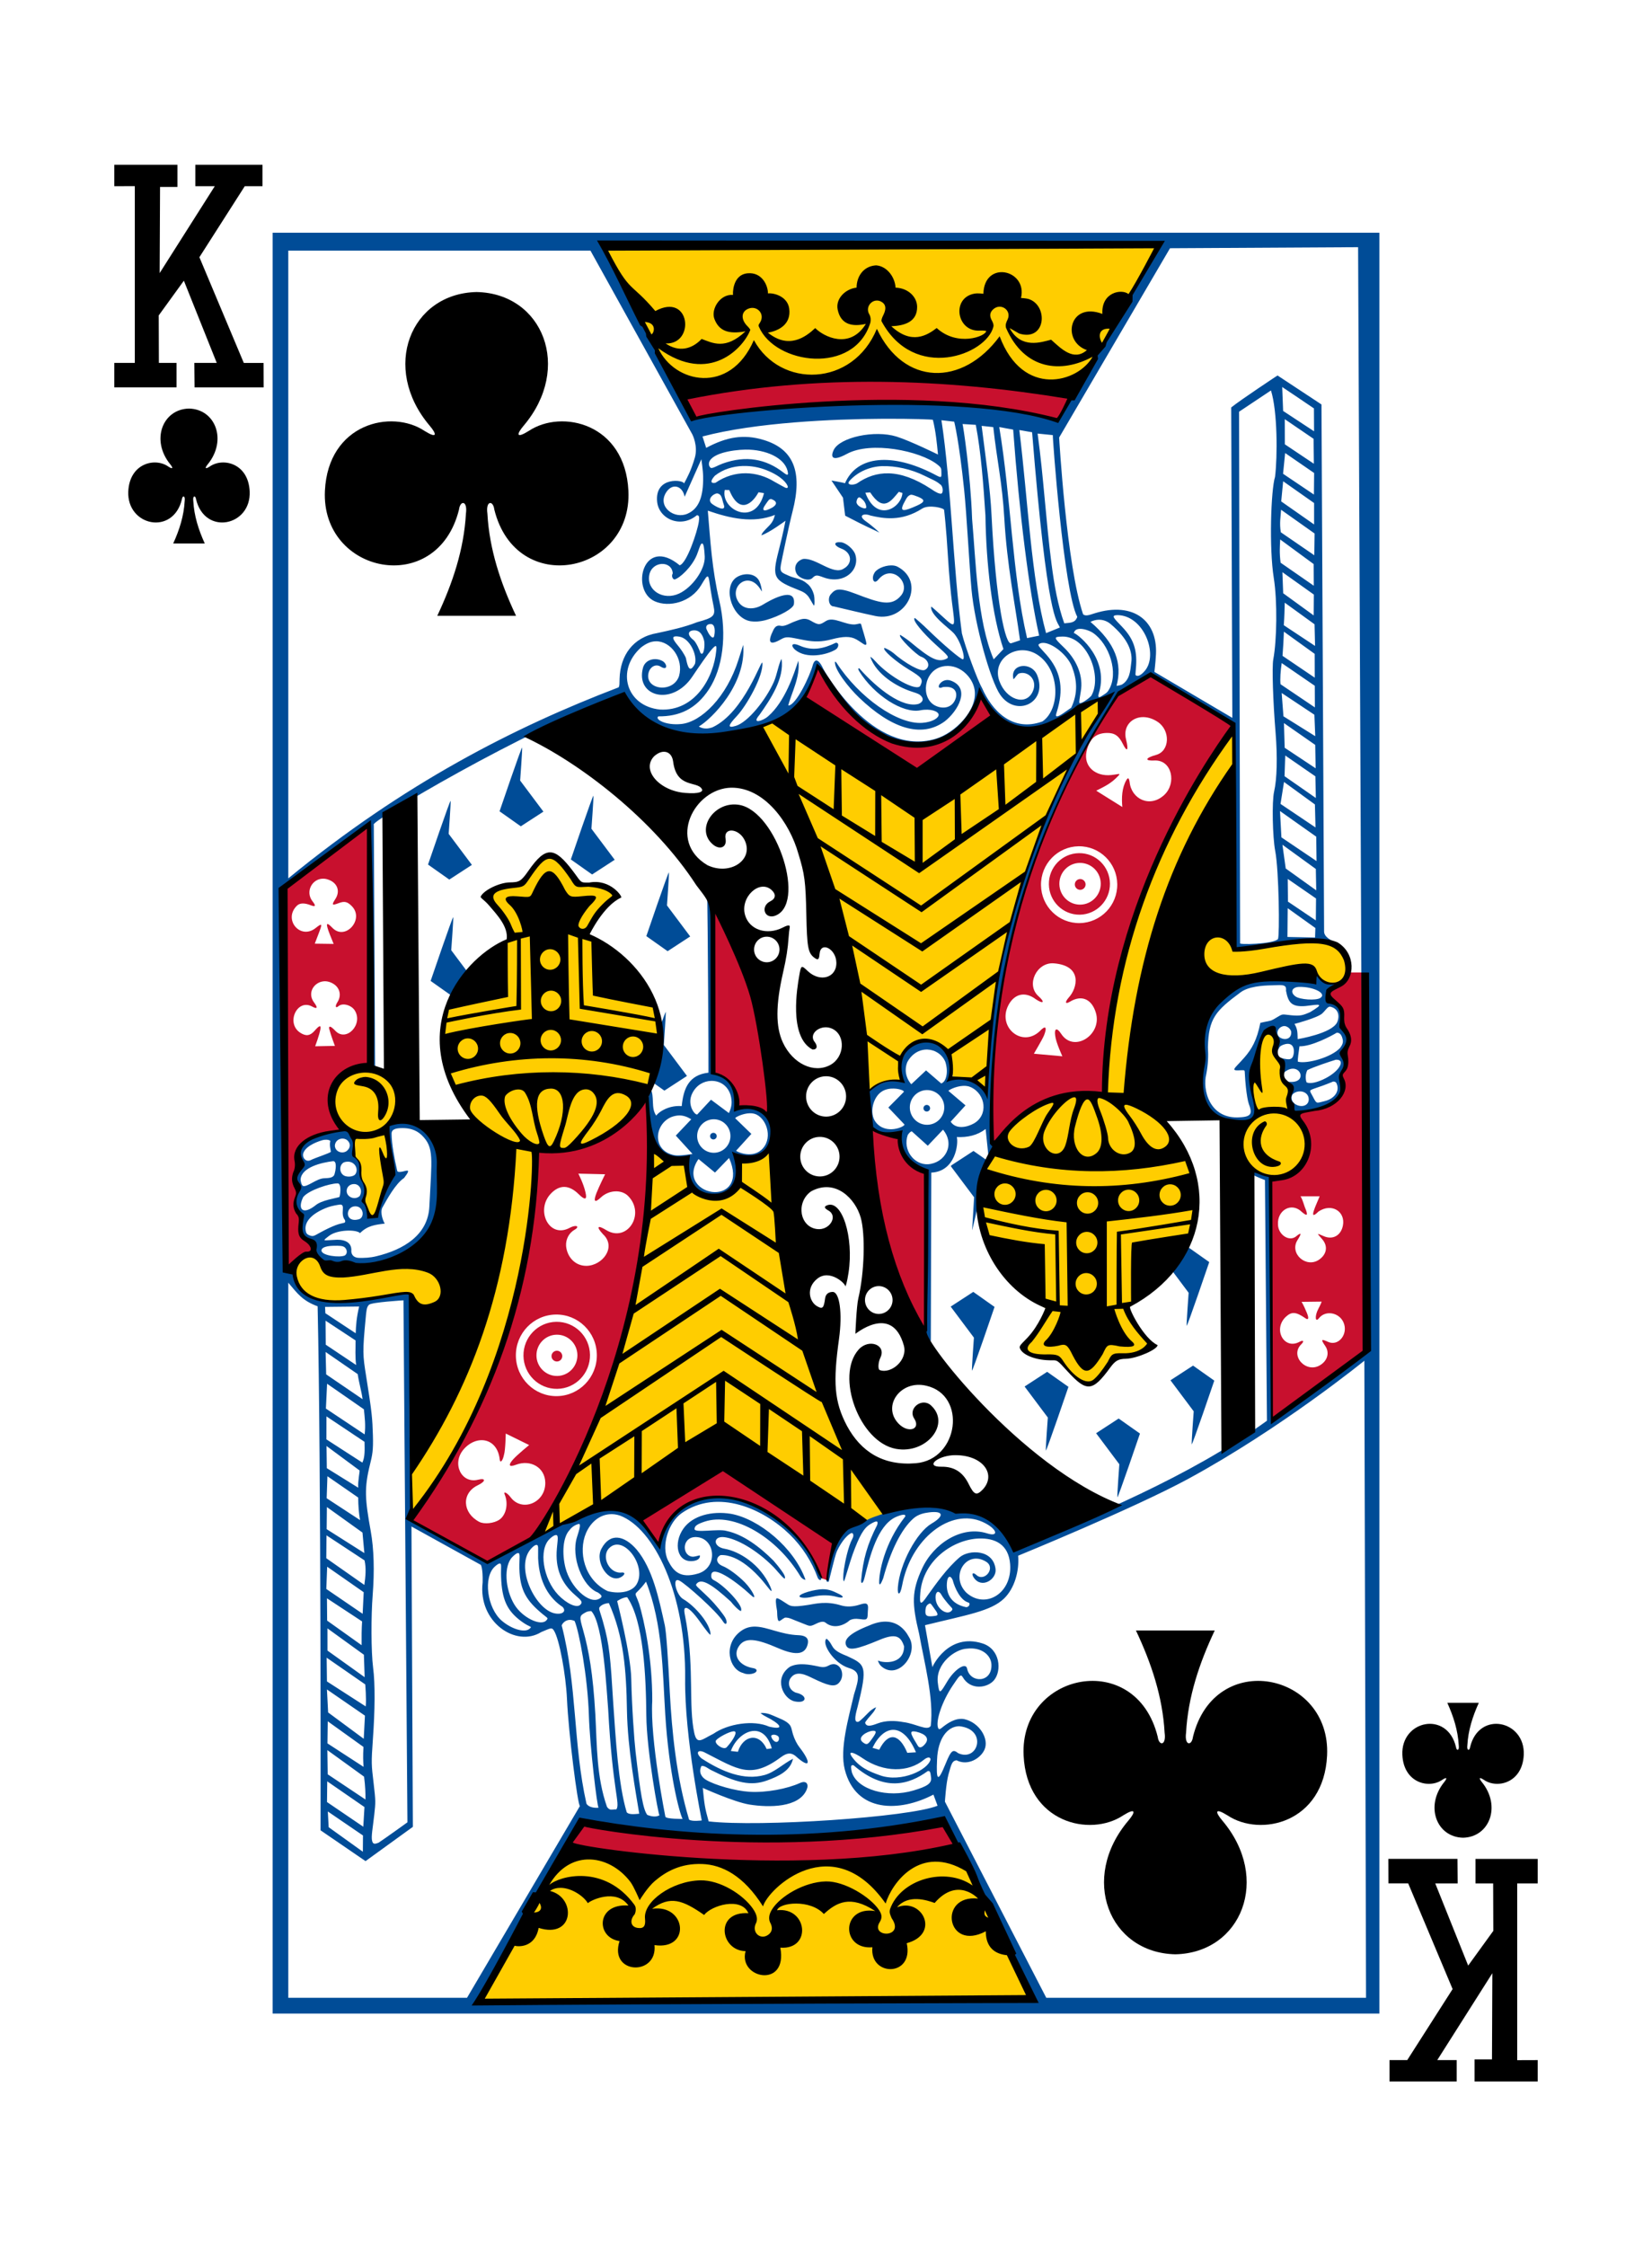
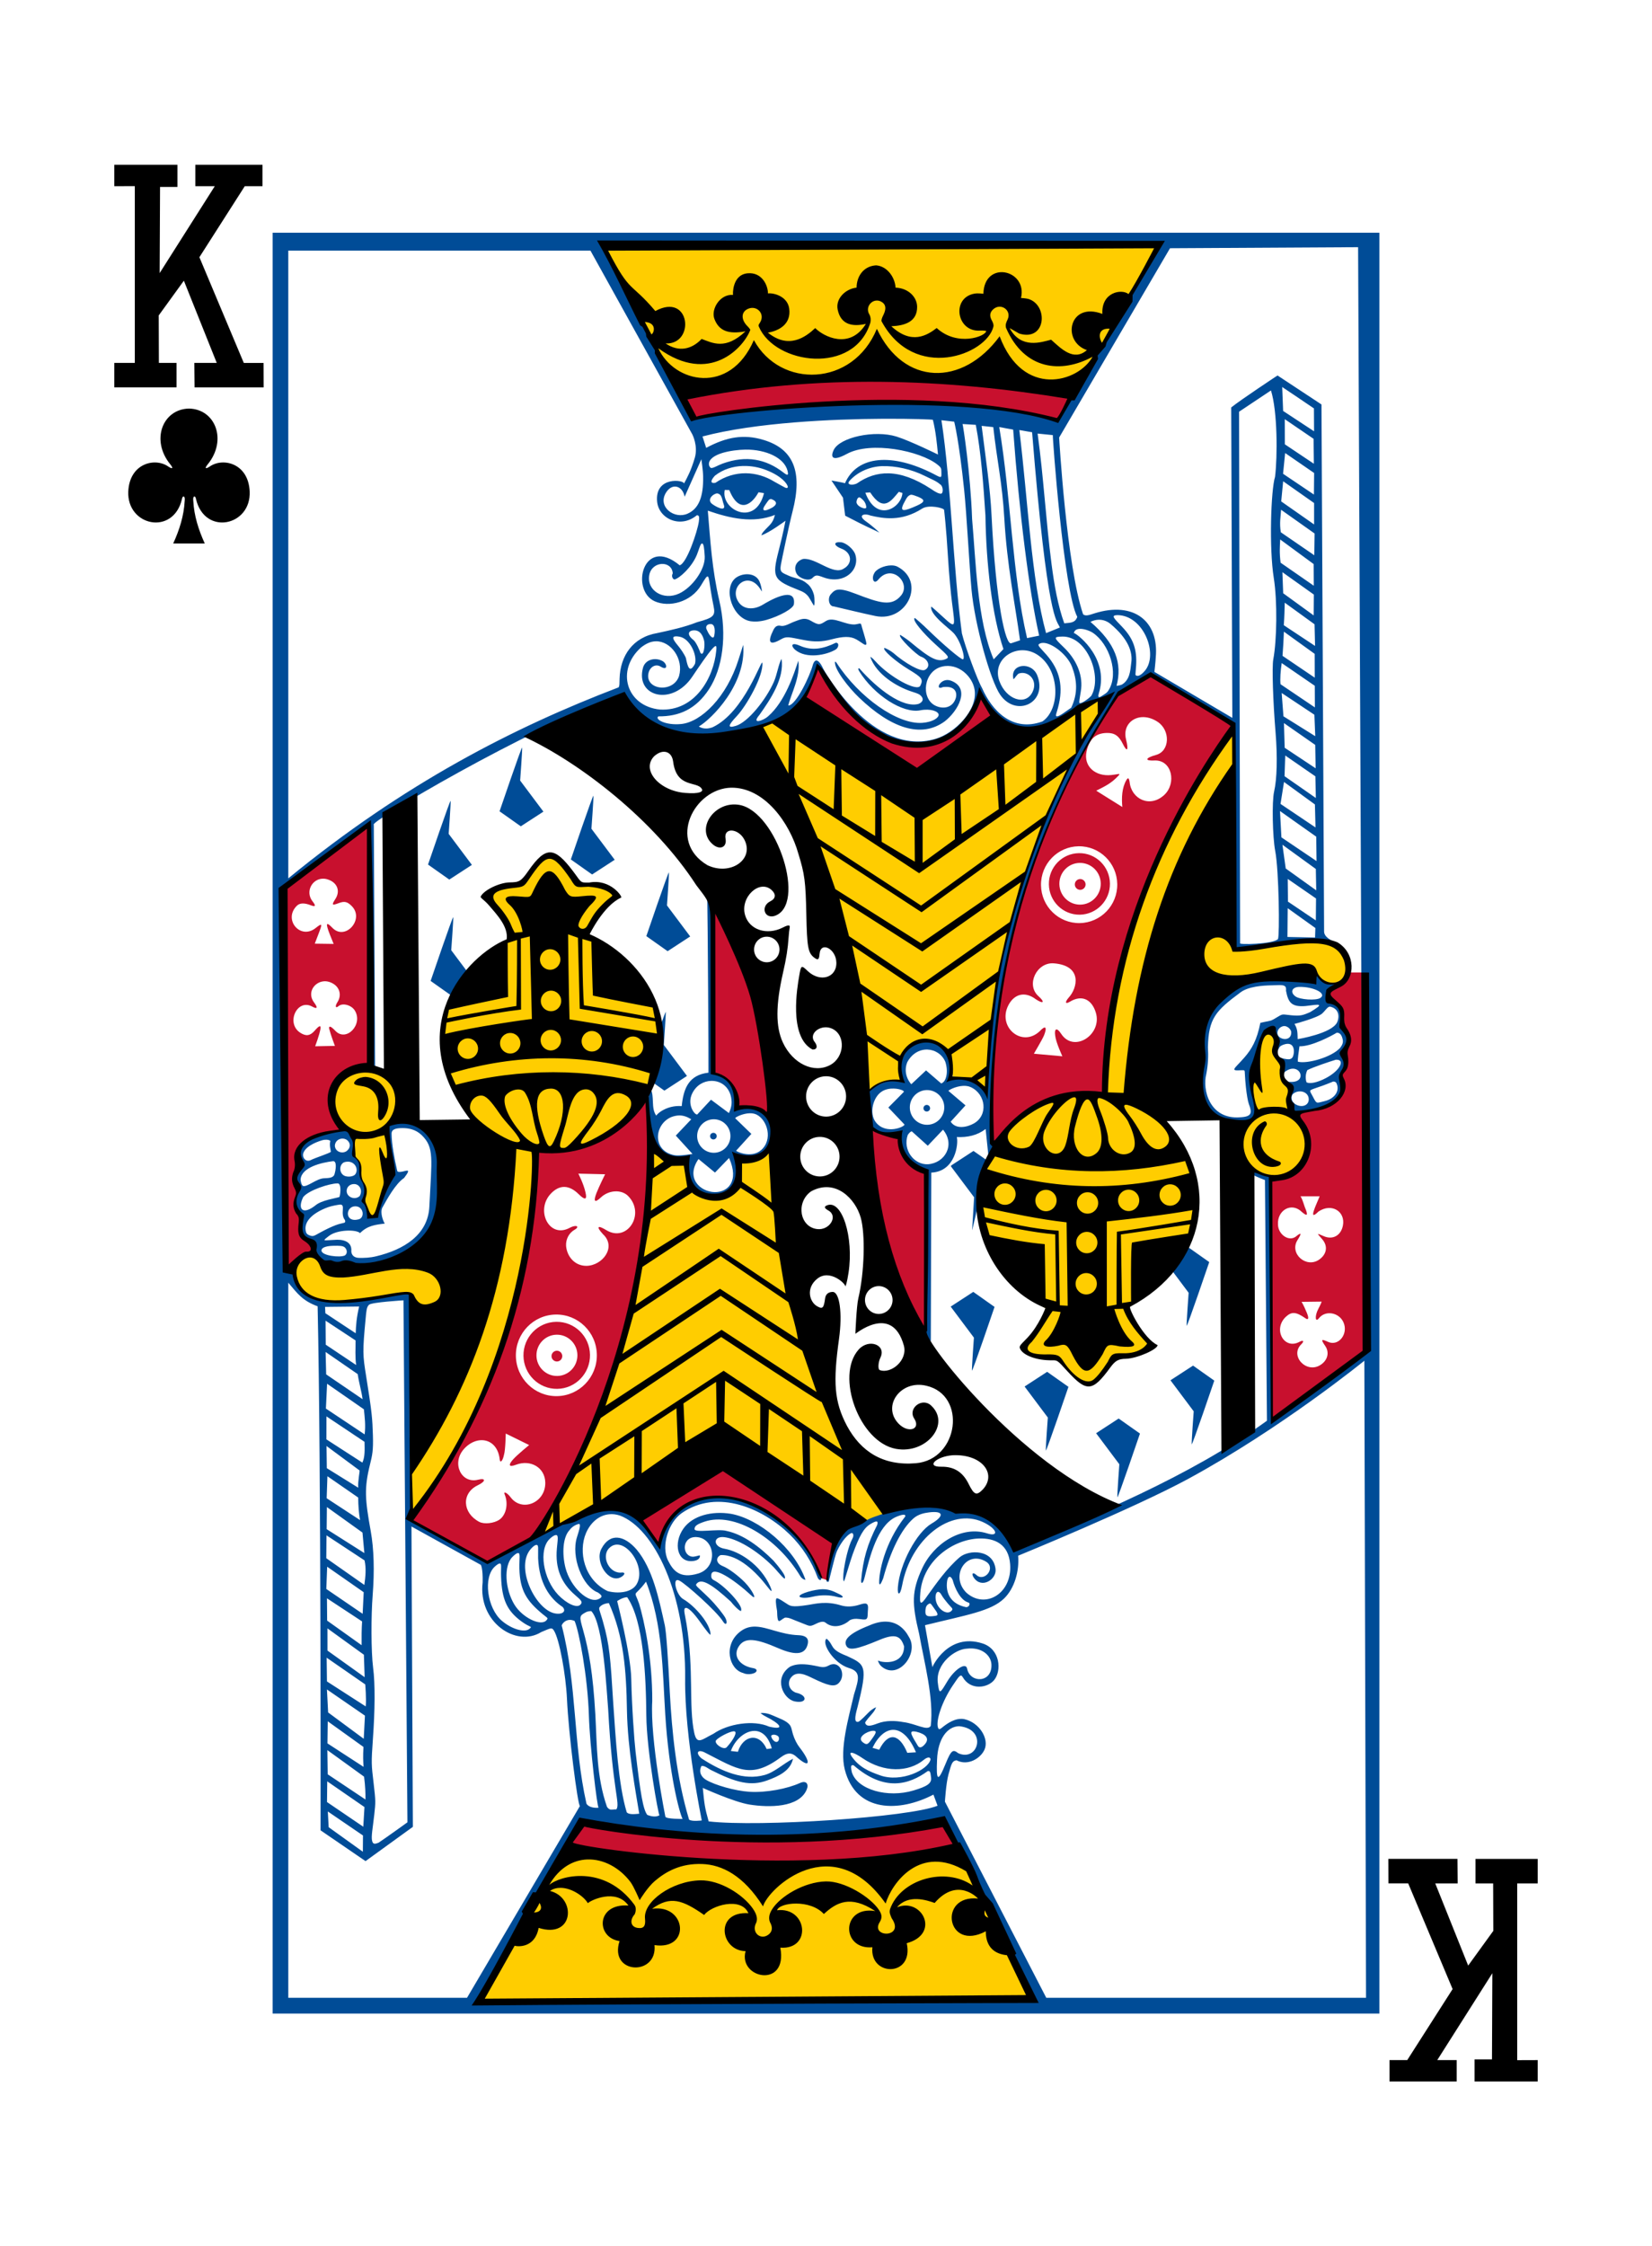
<svg xmlns="http://www.w3.org/2000/svg" preserveAspectRatio="none" width="195" height="265" viewBox="0 0 195 265">
  <g id="a" />
  <g id="b">
    <g id="c">
      <g>
        <rect width="195" height="265" style="fill:#fff;" />
-         <path d="M172.698,216.801c3.126-.07,4.531-3.73,2.212-6.574-.335-.416-.369-.653,.245-.253,1.56,1.084,4.551,.369,4.707-2.945,.186-4.083-5.301-5.257-6.333-.917-.054,.459-.415,.447-.326-.202,.094-1.764,.622-3.416,1.354-5.025h-3.719c.728,1.608,1.257,3.261,1.35,5.025,.089,.649-.269,.66-.323,.202-1.032-4.34-6.523-3.166-6.333,.917,.152,3.314,3.142,4.03,4.703,2.945,.614-.4,.579-.163,.245,.253-2.318,2.844-.914,6.505,2.214,6.574h.004Z" />
        <path d="M22.306,48.199c-3.126,.07-4.531,3.73-2.212,6.574,.335,.416,.369,.654-.245,.257-1.56-1.084-4.551-.373-4.707,2.942-.186,4.084,5.301,5.261,6.333,.917,.054-.459,.416-.447,.326,.202-.094,1.769-.622,3.416-1.354,5.024h3.723c-.732-1.608-1.261-3.256-1.354-5.024-.089-.649,.269-.661,.323-.202,1.035,4.344,6.523,3.167,6.333-.917-.152-3.315-3.142-4.026-4.703-2.942-.614,.397-.579,.159-.245-.257,2.318-2.844,.914-6.505-2.214-6.574h-.004Z" />
        <polygon points="22.94 42.813 25.585 42.813 21.704 33.114 18.736 37.21 18.755 42.813 20.84 42.813 20.84 45.7 13.493 45.7 13.493 42.813 15.913 42.813 15.913 21.958 13.493 21.966 13.493 19.444 20.945 19.444 20.945 22.052 18.892 22.052 18.845 32.217 25.352 21.966 23.057 21.966 23.057 19.444 30.984 19.444 30.984 21.966 28.892 21.966 23.536 30.344 28.778 42.817 31.108 42.817 31.12 45.704 22.968 45.704 22.94 42.813" />
        <polygon points="172.06 222.191 169.415 222.191 173.301 231.886 176.268 227.79 176.249 222.191 174.164 222.191 174.164 219.3 181.507 219.3 181.507 222.191 179.089 222.191 179.089 243.042 181.507 243.034 181.507 245.56 174.055 245.56 174.055 242.948 176.112 242.948 176.155 232.784 169.652 243.034 171.947 243.034 171.947 245.56 164.017 245.56 164.017 243.034 166.109 243.034 171.464 234.657 166.222 222.187 163.892 222.187 163.88 219.296 172.036 219.296 172.06 222.191" />
        <path d="M66.919,218.022l-10.136,18.022,64.804-.392-8.472-17.191c.143-.19-28.304,3.404-46.196-.439Zm-30.47-69.859c-1.793,.113-3.143,4.582,1.936,5.242,3.583,.509,8.168-1.267,10.443-.443,2.645,4.247,5.021-2.005,1.486-3.027-3.8-1.096-11.532,1.764-12.388-.668-.443-.828-.976-1.139-1.478-1.104Zm40.547-12.582c-.843,16.126-4.769,31.948-13.659,45.673,7.654-3.594,15.083-8.227,22.271-12.194l16.803,10.469c.972-.424,1.645-.634,2.29-1.275-7.744-11.401-10.139-27.81-13.512-42.654-1.283,.913-3.695,1.376-3.695,1.376-.175,5.149-5.538,6.816-6.635,.101l-3.862-1.496Zm-35.258-1.765c-.194,2.499,1.626,10.08,2.299,9.82,2.376-3.848,2.092-7.142,1.847-10.903,5.656-10.958-13.66-6.459-4.146,1.083Zm108.467-12.453c-2.097,0-2.454,8.257-2.423,10.736-6.075,9.656,12.458,8.556,4.446-1.963,.347-1.084-.906-3.135-.988-4.605-.657-.086-.945-3.812-1.035-4.169Zm4.236-7.426c1.151,2.044,4.305,3.695,4.636-.14-.537-2.887-2.424-3.524-9.906-2.269-4.407,1.975-3.894-3.217-6.064-1.181-7.033,6.59,11.19,5.867,11.334,3.59Zm-89.424-13.111c-1.486,.731-2.299,2.274-3.377,3.482-1.481,.071-2.905,.579-4.317,1.213,0,0,3.392,4.713,3.182,4.966-10.996,7.251-10.906,17.848-.351,24.826,1.789,15.08-10.937,38.947-11.583,38.251l-.023,4.935c9.059-9.966,14.232-27.969,14.748-42.506,18.09-1.213,18.732-18.811,6.278-25.429-.957-.881,3.132-4.974,3.132-4.974-1.038-1.026-2.773-1.142-4.294-1.27-.961-1.154-1.797-2.304-3.395-3.494Zm80.583-14.272c-11.7,11.183-15.943,41.223-15.441,42.658-15.08-.509-19.653,16.234-6.578,25.261-.517,1.749-1.796,3.174-2.784,4.721,1.349,.777,2.82,.944,4.289,1.107,1.116,1.329,2.214,2.868,3.427,2.992,1.314-.832,2.247-2.051,3.344-3.109,1.365-.349,2.722-.738,4.018-1.333-1.147-1.616-2.508-3.248-2.544-4.76,11.365-8.066,9.806-19.036-.439-24.655,1.516-19.273,7.172-30.448,12.672-38.671l.035-4.212Zm-53.438-1.788c-.067,.093-2.719,.785-2.45,1.391,6.923,14.925,10.015,27.068,12.909,42.409,1.458-1.193,3.822-1.146,3.822-1.146-1.166-5.697,5.967-6.408,6.014-.447,1.369,.318,2.777,.322,4.014,1.717,.552-16.763,6.88-34.552,14.593-46.57-8.79,3.504-22.042,12.679-22.042,12.679,0,0-10.735-4.465-16.86-10.033Zm44.651-55.691l-65.378,.323,8.304,15.838c16.99-1.539,31.883-.171,47.394,.337l9.68-16.499Z" style="fill:#ffcd00;" />
        <path d="M111.314,215.088c-16.538,4.251-42.714,.481-42.461,.178l-1.626,2.336c-.564,.241,25.184,4.631,45.491,.171l-1.404-2.685Zm-25.901-42.048l-9.794,6.031,2.237,3.123c5.013-11.436,17.016-1.966,18.937,3.875,.416,.26,.486,.186,.941,.392,.043-.412,.875-4.468,.875-4.468l-13.197-8.953Zm-25.713-3.92l2.758,1.356s-1.307,1.068-1.824,1.62c-.665,.711-.618,1.042,.276,.703,1.712-.649,3.423,.322,3.454,2.106,.043,2.386-2.758,3.532-4.099,1.725-.401-.536-.879-.757-.693-.318,.455,1.068,.179,2.409-.614,2.961-.634,.443-1.797,.571-2.381,.268-2.014-1.052-2.119-3.388-.194-4.313,.969-.463,1-.897,.047-.661-1.98,.497-3.134-1.916-1.708-3.578,1.522-1.761,3.995-1.4,4.267,1.208,.051,.467,.362,.132,.502-.579,.171-.528,.206-2.498,.206-2.498h.004Zm6.037-9.77c-.35,0-.638,.285-.638,.634,0,.35,.288,.634,.638,.634,.35,0,.633-.284,.633-.634,0-.349-.284-.634-.633-.634Zm-.032-1.892c1.334-.019,2.432,1.053,2.451,2.397,.02,1.345-1.046,2.452-2.38,2.472-1.334,.019-2.436-1.057-2.454-2.401-.02-1.345,1.05-2.448,2.384-2.468Zm-.046-1.519c-2.167,.031-3.901,1.826-3.87,4.01,.031,2.183,1.816,3.928,3.987,3.897,2.167-.031,3.897-1.83,3.866-4.014-.032-2.184-1.813-3.925-3.983-3.893Zm-.055-.859c2.64-.039,4.807,2.083,4.846,4.741s-2.065,4.845-4.707,4.884c-2.637,.039-4.811-2.086-4.85-4.744-.039-2.658,2.073-4.843,4.711-4.881Zm90.399-1.523s-.035,.183-.4,.874c-.428,.812-.362,1.651,.086,1.08,.754-.964,2.361-.695,2.89,.481,.614,1.372-.584,2.884-1.824,2.309-.809-.373-.863-.291-.327,.485,.521,.762,.292,1.694-.556,2.238-1.665,1.072-3.664-1.064-2.275-2.432,.373-.369,.257-.544-.194-.299-1.84,1.007-3.197-1.496-1.607-2.961,.677-.622,1.195-.579,2.307,.195,.345,.241,.416-.008,.167-.618-.428-1.046-.638-1.325-.638-1.325l2.373-.028Zm-2.493-12.426l2.26,.004c-.222,.563-.51,1.138-.689,1.698-.194,.606-.051,.683,.549,.098,1.559-1.057,3.22,0,2.882,1.67-.233,1.151-1.19,1.718-2.298,1.217-.977-.439-.661-.253-.106,.42,.658,.8,.491,1.733-.38,2.351-1.544,1.092-3.583-.722-2.564-2.308,.603-.944,.326-.84-.221-.385-.824,.606-2.069-.253-2.093-1.441-.094-1.71,1.622-2.678,2.832-1.465,.575,.489,.72,.432,.459-.28-.237-.517-.316-1.068-.63-1.578Zm-85.242-2.674l3.158,.075s-.716,1.437-1.028,2.238c-.377,.983-.198,1.185,.522,.501,.937-.89,2.431-.972,3.22-.179,2.085,2.106-.098,5.537-2.567,4.034-1.054-.646-1.233-.428-.393,.481,1.63,1.527-.074,3.718-1.98,3.73-1.377-.008-2.271-1.115-2.38-2.34-.055-.769,.331-1.538,.992-1.915,.692-.389,.198-.646-.553-.238-2.45,1.329-4.091-2.082-2.24-4.026,1.065-1.119,2.194-1.014,3.279,.055,.755,.746,1.026,.68,.812-.202-.214-.995-.843-2.215-.843-2.215Zm34.153-5.396c.561,9.147,2.038,17.812,6.764,24.759l.32-19.441c-1.685-.408-3.065-1.503-3.556-4.612l-3.528-.707Zm-25.997-3.261c-2.785,2.223-7.317,7.228-13.057,6.007-.669,17.813-6.476,31.607-14.757,43.459,2.86,1.702,6.006,3.746,8.931,5.055,2.474-1.286,3.858-1.818,6.286-3.832,9.957-15.484,13.111-32.415,12.598-50.69Zm-38.035-14.039c.292,.008,.591,.089,.894,.261,.836,.47,1.066,1.407,.541,2.218-.303,.467-.214,.762,.136,.455,.471-.408,1.505-.135,1.91,.501,1.039,1.64-.988,3.781-2.283,2.417-.572-.603-.793-.626-.728-.233,.187,.742,.673,2.008,.673,2.008l-2.33,.043s.502-1.333,.616-2.009c.086-.532-.129-.455-.681,.179-.541,.614-1.03,.676-1.72,.218-1.7-1.135-.337-4.045,1.432-3.07,.61,.338,.696,.144,.218-.489-.852-1.135,.019-2.436,1.21-2.495,.039,0,.074-.004,.113-.004Zm120.905-1.038c-3.773,3.928-2.587,1.609-.836,4.601,.937,5.145-.226,5.222-.082,7.679,.292,3.299-2.785,3.843-5.508,4.395,.44-.031,4.217,6.994-2.827,7.542l.081,28.552,11.043-8.199-.047-44.57h-1.824Zm-34.897-1.076c3.43,.276,2.773,2.945,1.751,4.042-.483,.559-.393,.812,.135,.489,1.451-.882,2.599-.245,3.065,1.274,.798,2.595-2.586,4.83-4.095,2.503-.514-.789-.825-.615-.7,.213,.078,.797,.848,2.445,.848,2.445l-3.364-.303s1.027-1.726,1.209-2.187c.373-.964,.175-1.221-.544-.444-2.105,1.94-5.021-.544-3.66-3.117,.669-1.266,1.906-1.678,3.24-.667,.898,.59,1.092,.334,.288-.381-1.502-1.341-.191-4.03,1.828-3.867Zm-40.237-6.551c-.907,5.977,.027,14.925,.007,19.406,2.42,.463,2.444,2.122,2.817,4.181,1.174-.412,3.741,1.333,4.095,1.182,.276-5.782-2.905-21.399-6.916-24.768h-.003Zm43.348-3.392c-.354,0-.638,.287-.638,.638,0,.349,.284,.633,.638,.633,.35,0,.633-.284,.633-.633,0-.35-.284-.638-.633-.638Zm-89.397-.043c.183-.004,.377,.023,.577,.09,1.12,.357,1.512,1.352,.906,2.296-.479,.739-.424,.805,.412,.49,.657-.245,.992-.167,1.508,.349,1.556,1.547-.758,4.15-2.279,2.572-.751-.781-.824-.552-.299,.793,.167,.432,.447,1.107,.447,1.107l-2.228-.031s.345-.897,.505-1.317c.385-1.019,.397-1.166-.404-.525-1.816,1.442-3.871-1.029-2.202-2.642,.339-.326,.883-.342,1.642-.043,.552,.218,.618,.067,.202-.459-.899-1.138-.067-2.658,1.213-2.681Zm89.338-1.861c1.35-.02,2.463,1.064,2.482,2.424,.02,1.357-1.062,2.48-2.412,2.499-1.349,.02-2.453-1.068-2.473-2.428-.019-1.36,1.054-2.476,2.403-2.495Zm-.094-1.15c-1.991,.027-3.577,1.674-3.546,3.68,.027,2.002,1.665,3.606,3.652,3.579,1.991-.032,3.582-1.683,3.555-3.685-.031-2.004-1.669-3.606-3.66-3.574Zm-.043-.813c2.486-.035,4.532,1.963,4.567,4.465,.036,2.502-1.949,4.561-4.434,4.597-2.485,.039-4.532-1.963-4.566-4.465-.035-2.502,1.949-4.558,4.434-4.597Zm-83.795-2.487s-6.643,5.013-9.727,7.43l.147,44.593c.93-.338,2.299-1.539,3.093-1.977-1.848-1.643-1.369-2.903-1.735-4.119-.828-1.282-.07-2.238-.21-3.042-.202-5.685,.828-6.435,5.407-6.948-.969,.35-3.407-7.122,3.189-7.084l-.163-28.852Zm91.252-12.745c.588-.039,1.249,.128,1.894,.563,1.502,1.007,1.435,3.443-.202,3.893-1.322,.365-1.357,.715-.194,.657,2.084-.1,2.637,2.701,1.155,4.069-1.708,1.574-3.882,.459-4.08-1.515-.09-.56-.206-.548-.389-.234-.529,.909-.575,2.095-.474,3.167l-3.081-1.924c1.097-.547,1.767-.877,2.559-1.705,.102-.109,.179-.187,.179-.234,0-.086-.343,.028-.968,.093-1.864,.194-3.295-1.018-2.913-2.782,.327-1.504,1.096-2.157,2.388-2.184,.918-.02,1.424,.334,1.887,1.274,.521,1.064,.719,.801,.384-.524-.361-1.434,.565-2.526,1.856-2.615Zm.996-4.9l-3.936,2.389c-9.067,13.581-15.263,30.682-14.768,53.045,3.349-3.859,7.511-6.339,13.294-5.988,.735-16.173,6.301-30.554,15.219-43.508l-9.809-5.938Zm-39.191-.882s-1.003,2.266-1.509,3.471l13.247,8.63s6.341-4.515,9.047-6.423l-1.641-2.428c-5.605,12.434-15.45,2.603-19.145-3.249Zm4.968-34.191c-6.647,.055-13.532,.742-20.793,2.332l1.284,2.347c15.18-2.522,27.133-2.914,42.834,.14l1.432-2.44c-8.06-1.465-16.211-2.444-24.756-2.378Z" style="fill:#c8102e;" />
        <path d="M111.36,214.54l10.902,21.53-65.701,.089c4.294-6.998,7.86-14.649,12.259-21.554,17.694,4.03,30.238,2.118,42.54-.066Zm-72.664-.836l4.15,2.833-.015,1.919-4.034-2.895-.102-1.857Zm-.07-3.555l4.395,3.035-.139,2.32-4.283-2.911,.027-2.444Zm61.987-1.908c.039-.008,.086,0,.141,.012,3.648,3.17,6.55,2.288,8.747,.691,.323-.082,.326,.21,.4,.758,.094,.703-.486,1.048-2.065,1.523-3.057,.921-6.639-.086-7.285-2.149-.067-.358-.195-.805,.062-.836Zm-.108-1.469c.253-.004,.851,.326,1.302,.642,2.497,1.721,5.426,1.698,7.254,.186,.412-.338,.767-.353,.775-.027-.261,1.205-3.442,2.754-5.931,1.877-1.365-.482-2.485-.96-3.384-2.246-.198-.311-.167-.432-.015-.432Zm-61.863-.306l4.332,3.131c.144,1.103,.171,1.943,.167,2.697l-4.461-2.976-.039-2.852Zm52.624-1.815c.269-.031,.607,.121,.665,.303,.11,.44-.237,.75-.618,.385-.159-.148-.296-.4-.276-.587,.062-.059,.139-.089,.229-.101Zm16.586-.396c.097,.008,.213,.016,.345,.051,1.055,.261,1.536,.765,1.02,1.411-.32,.4-.634,.559-.845,.288-.712-1.178-1.104-1.784-.521-1.749Zm-21.264-.012c.082,0,.148,.016,.187,.047,.229,.257-.459,1.278-1.038,1.877-.428,.284-1.471-.481-1.218-.855,.296-.362,1.524-1.015,2.069-1.069Zm2.408-.043c.855-.027,1.673,.548,2.104,2.056l-.602,.085c-.914-2.044-2.808-1.578-3.396,.322l-.832-.093c.474-1.313,1.629-2.339,2.726-2.37Zm14.01-.011c.526-.032,.455,.21-.089,.959-.471,.654-.588,.758-1.062,.401-.782-.583,.514-1.317,1.151-1.36Zm2.497-.117c.926,.039,1.871,.874,2.614,2.65l-1.022,.063c-.918-2.218-2.214-2.553-3.314-.361l-.793-.23c.68-1.399,1.59-2.157,2.516-2.122Zm7.717-.427c3.38,.334,2.26,4.243-.1,3.19-.63-.478-.818-.44-1.518,1.274-.894,2.195-1.112,2.016-.992-.517,.089-2.483,1.222-3.928,2.61-3.947Zm-74.534-.579l4.216,3.023c-.062,1.154-.035,1.616,.012,2.351l-4.263-2.77,.035-2.603Zm-.094-3.758l4.485,3.09-.141,2.732-4.204-3.109-.141-2.713Zm59.731-2.984c-.135,.012-.284,.051-.435,.128-.331,.163-.58,.319-1.284,.144-1.066-.226-2.35-.467-3.35,.027-1.983,1.353-.82,3.82,.569,4.099,1.459,.292,1.563-.734,.109-1.038-.774-.306-.972-1.052-.669-1.627,.693-1.139,1.972-.401,2.719-.047,1.653,.793,2.508,1.084,3.03,.536,.812-.852,.28-2.285-.689-2.223Zm-59.765-.761l4.554,3.151s.151,1.69,.055,2.595l-4.574-2.946-.035-2.801Zm76.199-1.092c1.365,.066,2.233,.929,2.271,1.904,.086,2.191-2.512,2.215-2.867,.497-.132-.82-1.458,.024-2.337,1.477-.863,1.433-.953,1.635-1.128,.151-.265-2.219,2.022-3.952,3.446-4.006,.214-.028,.42-.032,.614-.024Zm-76.105-2.367l4.302,3.109,.089,2.65-4.388-3.139-.003-2.619Zm50.551-.206c-.645-.023-1.253,.128-1.859,.607-2.004,1.585-1.288,4.437,.377,4.864,.467,.237,1.155,.128,1.427-.055,.249-.167,.249-.439-.264-.524-1.548-.261-2.428-1.403-1.677-2.564,.724-1.123,2.069-.909,4.656,.214,2.236,.971,3.216,.672,3.481-.493,.116-.513-.027-.995-1.097-1.038-2.053-.074-3.628-.964-5.044-1.011Zm15.542-.583c-.649-.047-1.372,.101-2.159,.455-2.427,.948-3.057,1.73-2.675,2.413,.323,.575,1.287,.373,3.878-.711,1.933-.816,2.539-.459,2.932,.766-.02,1.814-1.759,1.994-2.75,1.772-.159-.035-.339-.112-.339-.112,0,0,.09,.416,.428,.703,1.949,1.651,4.458-1.508,3.236-3.471-.599-1.119-1.471-1.741-2.552-1.814Zm-37.494-.214c.175-.004,.365,.036,.576,.132,.514,1.178,1.544,6.529,1.685,11.148,.113,3.669,.984,10.838,1.143,10.881-.533,.047-1.167-.063-1.427-.467-1.591-7.072-1.085-13.927-2.925-21.037,.082-.257,.432-.642,.949-.658Zm2.54-1.038c1.459,1.481,1.832,9.792,1.996,11.58,.528,9.691,1.443,11.087,.972,11.813-.552-.008-.747,.194-1.108-.291-1.249-3.551-1.175-7.196-1.377-10.904-.284-4.904-.77-7.561-1.455-9.994-.455-1.616-.451-1.643,.373-2.086,.144-.079,.467-.121,.599-.117Zm40.027-.885c.116,.051,.218,.264,.42,.524,.447,.591,.58,.867,.202,.921-.996,.147-1.241,.039-1.206-.583,.028-.493,.136-.687,.451-.852,.051-.027,.09-.027,.132-.011Zm-37.945-.055c1.765,3.967,2.053,7.907,2.131,12.687,.079,4.523,1.074,9.819,1.451,12.159-.594,.062-1.225,.112-1.474-.16-1.008-3.303-1.306-8.805-1.587-12.765-.345-5.572-.435-6.955-1.221-9.734-.444-1.574-.603-1.542-.265-1.845,.253-.23,.743-.346,.965-.342Zm-33.279-.567l4.146,2.728c-.059,.936-.066,1.869-.055,2.805l-4.069-2.899-.023-2.634Zm53.111-.004c-.195,.012-.132,.679,.019,1.484,.047,1.846,.284,1.096,.93,.801,.49-.043,.887,.225,1.793,.559,1.155,.428,1.049,.571,1.863,.171,.498-.249,.898-.334,1.135-.136,.95,.774,2.175,.338,2.863-.291,.537-.28,1.124-.127,1.579-.086,.654,.063,.487-.361,.568-1.197,.07-.742-.21-.804-.973-.555-.782,.257-1.551,.292-2.228,.086-1.731-.532-2.995-.187-3.854-.051-2.023,.318-2.132,.112-2.591-.179-.343-.218-.91-.618-1.104-.606Zm-17.674-.124c1.937,2.782,2.22,9.302,2.259,13.938,.039,4.173,1.44,11.82,1.552,11.785-.397,.238-.934,.155-1.439-.043-.498-.653-.802-2.483-1.381-7.441-.151-1.282-.443-5.355-.51-8.63-.058-2.891-1.661-9.151-1.661-9.151,0,0,.622-.447,1.179-.459Zm36.689-.634c.129-.008,.285,.112,.448,.42,.101,.19,.42,.61,.7,.94,.533,.622,.684,.626,.439,.882-.555,.587-1.731-.265-1.859-1.348-.066-.494,.063-.878,.272-.894Zm-13.632-.31c-.89,.015-2.726,.504-2.718,.839,0,.152,.598,.277,1.536,.051,1.038-.253,2.073-.21,2.87,.012,.848,.233,.942-.039,.175-.377-.373-.163-.969-.54-1.863-.524Zm-20.832-.89c1.98,5.021,1.945,10.504,2.271,15.683,.436,6.886,1.646,11.525,2.042,12.306,0,0-1.933,.023-2.03-.261,0,0-1.824-9.132-1.548-13.647,.02-5.055-.956-9.497-1.555-11.493-.63-1.769-.657-.599,.82-2.588Zm35.874-.575c.097,.02,.206,.128,.319,.365,.261,1.003,.922,2.39,1.832,2.662,.366,.108,.058,.618-.277,.548-1.758-.362-2.419-1.636-2.206-3.082,.043-.303,.167-.524,.332-.493Zm-73.512-1.189l4.313,3.007-.124,2.546-4.289-2.927,.1-2.626Zm20.377-.381c.253,.004,.114,.467,.152,1.574,.093,2.681,.704,4.01,2.392,5.249,1.062,.781,1.322,.548,.996,.856-.567,.54-2.124,.078-3.291-.913-1.751-1.488-2.24-5.161-.82-6.416,.257-.225,.436-.349,.572-.349Zm2.151-1.232c.308-.02,.137,.625,.163,1.841,.063,2.564,.848,3.793,2.738,5.359,.619,.509,.697,.451,.452,.734-.646,.75-2.844-.314-3.777-1.849-1.116-1.826-1.281-4.582-.242-5.623,.288-.288,.502-.455,.665-.462Zm2.167-.96c.304-.008,.183,.431,.206,1.57,.121,2.918,1.346,4.733,2.894,5.751,.522,.579-.147,.987-1.123,.707-2.226-.691-4.497-5.506-2.611-7.577,.265-.292,.475-.443,.634-.451Zm52.209-.754c1.918-.074,3.536,.676,3.714,3.035,.261,3.454-2.936,5.343-5.165,3.357-1.999-1.99,.027-5.106,2.345-3.645,1.163,.738-.225,2.424-1.167,1.554-.427-.392-.615-.151-.311,.303,.91,1.372,2.707,.233,2.579-.976-.253-2.373-3.15-2.343-4.24-1.415-1.494,1.275-2.808,3.148-3.789,4.512-.804,1.185-.976,1.154-.855-.311,.311-3.867,3.897-6.299,6.888-6.415Zm-76.981-.373l4.489,2.953c.21,.92,.116,1.904-.023,2.895l-4.493-3.151,.027-2.697Zm27.079-.039c.331-.008,.206,.552,.113,1.578-.214,2.374,.517,4.099,2.182,5.529,.704,.607,.895,.797,.591,1.112-.428,.451-1.657-.152-2.622-1.166-1.765-1.854-2.353-5.351-.976-6.622,.303-.276,.537-.423,.712-.431Zm2.675-1.302c.318-.078,.105,.622-.194,1.57-.716,2.277,.622,5.809,2.477,6.513,.557,.381,.525,.529,.155,.738-1.213,.684-3.407-1.368-3.987-3.656-.419-1.655-.315-3.606,.475-4.438,.28-.385,.688-.634,1.073-.727Zm3.621-1.15c.4-.039,.824,.012,1.259,.155,4.034,1.516,7.81,9.236,7.698,19.235-.082,6.94,1.999,16.849,1.961,16.733,0,0-1.167,.159-1.498-.101-1.522-5.098-2.026-10.484-2.268-14.925-.194-3.703-.404-7.336-.637-8.187-.665-2.988-1.385-6.47-3.279-8.74-1.479-1.713-3.162-2.012-4.166-.089-.824,1.574,.91,4.181,2.35,3.315,.349-.199,.555-.533,.1-.525-1.497,.226-2.501-1.857-1.551-2.852,1.664-1.749,4.581,2.149,3.228,4.293-.595,.925-2.155,1.092-3.399,.75-2.777-1.352-3.47-4.658-2.544-6.835,.533-1.247,1.54-2.118,2.746-2.226Zm-33.33-.85l4.201,3.011,.222,2.42-4.45-2.82,.027-2.611Zm.063-3.634l3.632,2.515c.008,.952,.074,1.849,.222,2.661l-3.944-2.579,.09-2.596Zm-.106-3.567l3.897,2.884c.055,.043-.218,1.317-.155,2.036l-3.707-2.301-.035-2.619Zm93.503-3.241l-2.663,1.734,2.742,3.66s-.273,3.703-.23,3.893c.039,.195,2.665-7.514,2.665-7.514l-2.513-1.773Zm-93.511-.252l4.493,2.999c.02,.925,.063,1.799-.257,2.452l-4.243-2.74,.007-2.712Zm.075-3.852l4.344,3.016c.097,.979,.222,1.853,.089,2.96l-4.574-3.046,.141-2.93Zm84.997-1.407l-2.665,1.734,2.742,3.66s-.272,3.703-.233,3.894c.039,.195,2.667-7.514,2.667-7.514l-2.512-1.773Zm17.219-.734l-2.665,1.733,2.742,3.661s-.272,3.699-.233,3.893,2.664-7.515,2.664-7.515l-2.508-1.772Zm20.221-.575l.199,75.158h-37.745l-11.963-23.14s.124-2.13,.42-3.217c.357-1.314,.451-1.602,.953-1.663,1.341,.699,2.839-.23,3.298-1.255,.565-1.263-.58-3.171-2.334-3.586-.77-.183-1.614,.163-2.469,.82-.498,.42-.606,.465-.704,.1-.222-.816,.494-3.038,1.786-4.942,.716-1.061,.91-1.365,1.139-.964,.938,1.631,2.948,1.294,3.711,.373,.922-1.115,.731-3.657-1.357-4.329-4.092-1.321-5.97,2.813-5.921,2.806l-.875-4.959c4.925-1.216,7.768-1.643,9.332-3.147,1.229-1.185,1.816-3.229,1.664-5.051,0,0,13.68-5.595,20.081-9.069,11.024-5.984,20.785-13.934,20.785-13.934Zm-122.612-1.03l3.788,2.611c.148,1.018,.459,2.044,.577,2.96l-4.299-2.929-.066-2.642Zm-.008-3.695l3.544,2.332c.007,.983-.071,1.919,.07,2.903l-3.591-2.401-.023-2.833Zm3.967-1.667c-.307,1.271-.378,2.238-.408,3.155l-3.581-2.367-.036-.746,4.026-.043Zm5.231-.73l.467,61.577s-2.591,1.873-3.419,2.413c-.435,.163-.645,.194-.75-.226-.128-.516,.078-1.488,.256-3.101,.167-1.492,.167-1.578-.078-3.703-.261-2.219-.288-2.313-.082-5.242,.234-3.268,.28-6.439,.02-8.405-.241-1.865-.241-6.124-.051-8.502,.225-2.911,.151-5.467-.226-7.577-.676-3.765-.786-5.063-.082-7.896,.261-1.056,.393-1.62,.338-3.396-.062-1.974-.097-2.619-.798-6.99-.404-2.515-.435-2.86-.058-6.839,.078-.805,.101-1.345,.404-1.598,.354-.298,4.056-.516,4.056-.516Zm67.261-.999l-2.668,1.737,2.742,3.661s-.268,3.699-.229,3.89c.039,.194,2.665-7.515,2.665-7.515l-2.509-1.772Zm-80.855-1.084c1.082,1.278,1.657,2.122,3.461,2.786,.416,18.784,.346,61.818,.346,61.818l5.309,3.634,5.586-4.042c-.055-13.545-.11-22.89-.164-35.434l8.188,4.527s.253,.365,.214,2.063c-.563,4.678,3.928,7.717,6.911,5.868,1.152-.486,1.245-.572,1.487-.206,.672,1.006,1.427,5.319,1.555,8.07,.187,4.142,1.271,12.594,1.532,12.648l-13.33,22.631h-21.096v-84.364Zm106.198-4.204l-2.665,1.733,2.742,3.66s-.272,3.699-.233,3.894c.039,.195,2.665-7.514,2.665-7.514l-2.509-1.772Zm-100.881-.148c.676-.016,1.139-.016,1.361,.198,.28,.269,.319,.707,.008,.937-.569,.284-2.758,.043-2.769-.575-.012-.409,.719-.548,1.4-.56Zm2.579-4.66c.988-.015,1.17,1.306,.431,1.535-1.726,.452-1.579-1.535-.431-1.535Zm-1.774-.206c.693,.004-.047,1.073,.568,1.834,.093,.393-.043,.272-.755,.482-.393,.116-1.008,.38-1.649,.707-.942,.478-1.206,.738-1.54,.683-.265-.059-.572-.175-.654-.447-.331-1.084,.549-2.187,2.587-2.945,.424-.155,1.183-.284,1.443-.315Zm1.568-2.416c.676-.063,1.151,.691,.739,1.411-.561,.524-1.544,.139-1.54-.603,0-.469,.377-.785,.801-.808Zm-1.828-.081c.478,.089,.241,1.566,.163,1.608-.397,.147-2.093,.369-2.805,.975-1.521,1.201-2.166,.467-1.462-.967,.665-.836,3.115-1.598,3.998-1.613,.039-.008,.074-.008,.106-.004Zm1.1-2.564c.891-.039,1.369,.866,.957,1.476-.167,.245-.708,.361-1.159,.237-.735-.202-.848-1.266-.202-1.631,.143-.047,.28-.075,.404-.081Zm-1.696-.055c.502-.063,.353,1.038,.167,1.601-.187,.405-.739,.385-1.237,.416-.879,.051-1.983,1.068-2.458,.905-.159-.074-.272-.489-.288-.757,.102-1.469,2.528-2.009,3.816-2.165Zm46.764-.377c1.241,2.786-.187,4.057-1.708,4.026-1.677-.039-3.465-1.636-1.902-3.905l1.944,1.598,1.665-1.718Zm28.848-.832l-2.664,1.737,.039,.051-.039,.027,2.738,3.653c-.012,.136-.23,3.82-.23,3.82l.008-.008-.008,.085,1.891-8.156s-1.003-.691-1.735-1.209Zm-76.35-1.325c.171,.012,.335,.051,.431,.144-.131,.52,.047,1.038,.067,1.289-.327,.234-1.716,.642-2.463,1.011-.517,.179-.894-.31-.82-.758,.194-.835,1.412-1.379,2.299-1.635,.135-.035,.315-.059,.486-.051Zm1.781-.128c.237-.019,.482,.043,.661,.198,.396,.358,.392,.852-.024,1.221-.478,.424-1.427,.19-1.451-.603,.043-.5,.416-.777,.814-.816Zm43.869-.683c-.217,0-.392,.174-.392,.388,0,.218,.175,.393,.392,.393,.214,0,.393-.175,.393-.393,0-.214-.179-.392-.393-.388Zm27.106-.373c1.481,1.798,.21,3.943-1.778,4.08-1.649,.081-3.007-1.694-2.385-3.462,.339-.479,.487-.412,.487-.412l1.875,1.69,1.8-1.896Zm-63.842-.187c.731-.008,1.591,.144,2.299,.828,1.516,1.465,1.182,2.763,.91,8.436-.16,3.349-3.038,5.082-6.259,5.855-.785,.195-1.47,.199-2.002,.195-.575-.004-.91-.273-.953-.758,.129-1.313-1.206-1.441-1.976-1.368-1.373,.055-1.513,.202-.657-.467,.981-.765,3.236-.777,3.664-.33,.879-.885,1.797-.991,2.92-1.123-.167-.245-.572-1.228-.303-1.857,.58-1.03,1.559-2.848,2.586-3.528,1.016-1.337,.152-.734-.478-.711-.361,.016-.326-.104-.385-.349-.253-1.042-.614-2.988-.618-4.15,0-.56,.522-.664,1.252-.672Zm.035-.645c-.517,.019-1.093,.104-1.731,.26,0,0,.361,4.077,.688,5.468-.218,1.589-1.237,2.669-1.696,4.301-.245,.726-1.163,1.702-1.342,.679-.665-1.262-.027-2.825-.575-3.722-.42-.85-.198-1.325-.381-2.207-.517-.726-.762-1.052-.676-1.702-.11-2.879-.82-2.308-2.093-2.071-4.924,.424-4.924,3.284-4.62,6.91-.701,3.4,.59,2.595,.547,3.205-.066,.972,.09,2.328,.381,2.48,1.759,2.028,1.844,3.435,4.127,3.085,3.869,.303,10.015-.276,11.341-5.025,.751-6.065,1.034-11.859-3.971-11.66Zm36.721-.397c1.085-.015,1.976,.859,1.991,1.951,.016,1.092-.851,1.99-1.933,2.005-1.085,.015-1.98-.855-1.996-1.947-.016-1.092,.851-1.99,1.937-2.009Zm-4.038-.451c.475,0,.914,.151,1.404,.455l-1.824,1.924,1.973,2.165s-1.563,.256-2.116,.151c-2.688-.505-2.424-3.68-.347-4.519,.327-.116,.626-.171,.91-.175Zm8.312-.257c.288-.004,.568,.039,.813,.163,1.283,.646,1.942,2.977,.506,4.201-1.147,.976-2.894,.163-2.928,.051l1.796-1.978-1.906-1.846c-.015-.112,.867-.571,1.72-.591Zm20.89-.983c-.213,0-.388,.175-.388,.393,0,.213,.175,.388,.388,.388,.218,0,.393-.175,.393-.388,0-.218-.175-.393-.393-.393Zm44.131-1.597c.506,.031,.949,.365,.961,.916,.015,.782-.875,1.038-1.572,.599-.537-.33-.572-.948-.28-1.224,.265-.222,.588-.311,.891-.291Zm-44.123-.156c1.124-.015,2.046,.886,2.062,2.017,.015,1.13-.879,2.063-2.003,2.079-1.124,.019-2.05-.89-2.065-2.021-.016-1.13,.882-2.059,2.006-2.075Zm-3.912-.178c.735,.015,1.318,.28,1.186,.404,0,0-1.265,1.294-1.816,1.834l1.902,2c.094,.242-2.194,1.286-3.399-.287-.778-1.022-.339-2.96,.77-3.629,.424-.257,.918-.334,1.358-.322Zm8.215-.319c.303-.011,.61,.028,.882,.152,1.781,.812,2.093,3.322,.359,4.289-.825,.459-2.12,.715-2.727-.214l1.75-1.923-2.01-1.706c-.059-.059,.835-.56,1.746-.599Zm43.659-.508c.308,0,.385,.12,.475,.408,.249,.82-.385,1.643-1.483,1.904-1.015,.245-.917,.361-1.396-.552-.377-.715-.478-.683,.113-.909,.712-.233,1.471-.505,2.291-.85Zm-73.41-.079c1.267-.031,2.365,.878,2.408,2.487,.015,.658-.32,1.31-.32,1.31l-2.116-1.574-1.622,1.741c-.276,.097-1.267-1.15-.583-2.507,.495-.983,1.366-1.437,2.234-1.457Zm73.725-2.494c1.143-.071,.552,1.25-1.14,2.149-1.057,.563-1.937,.718-2.318,.516-.206-.622-.031-1.189,.098-1.441,.723-.369,2.702-1.026,3.361-1.224Zm-48.199-1.201c.887,.031,1.727,.551,2.109,1.449,.198,.622,.26,1.336,.039,1.955-.187,.516-.53,.594-.53,.594l-1.786-1.539-1.742,1.632s-1.069-1.084-.482-2.588c.568-1.068,1.502-1.531,2.392-1.503Zm48.316-1.99c.392,.004,.602,.292,.712,.877,.047,.311-.067,.579-.324,.921-1.03,1.127-3.928,1.908-4.974,1.624-.074-.102,.105-1.29,.179-1.818,1.396,.043,3.742-1.201,4.407-1.605Zm-6.235-.782c.335-.023,.771,.277,.859,.688,.063,1.232-1.579,.956-1.629,.179-.039-.552,.459-.844,.77-.867Zm-72.979-1.67c-.019-.098-1.345,3.68-1.345,3.68l-.21,4.617,1.4,.991,2.665-1.733-2.738-3.661s.268-3.7,.229-3.894Zm78.408-.622c1.089,.221,1.132,1.216,.856,1.83-.607,1.352-4.668,2.004-4.668,2.004-.035-.579,.047-1.138-.378-1.792,0,0,2.707-.71,3.279-1.239,.381-.349,.61-.792,.91-.804Zm-3.624-2.328c1.676-.035,3.294,.773,2.489,1.302-.526,.337-2.408,.198-2.933-.175-.676-.486-.42-1.111,.444-1.127Zm-2.354-.214c.665,0,.836,.128,.79,.669,.257,1.325,.588,1.943,2.307,1.802,1.735-.225,2.283-.337,.541,.719-.883,.389-1.167,.467-2.214,.373-1.05-.098-.973-.202-1.571,.159-.339,.202-.704,.448-.977,.497-.404,.075-1.116,.234-1.116,.234-.404,2.059-1.023,3.097-1.871,4.076-1.198,1.376-1.808,1.616-.337,1.512,.544,.035,.264-.241,.501,1.986,.082,.777,.226,1.678,.343,1.981,.381,1.015,.432,1.519-1.022,1.59-3.629,.276-4.477-3.284-3.995-5.102,.214-1.088,.257-2.165,.191-3.159,.082-3.392,.882-4.285,3.869-6.493,.903-.664,2.521-.801,3.726-.817,.343-.015,.616-.027,.836-.027Zm4.291-1.395c-7.18,.338-13.63,.843-13.384,10.651-1.035,4.161,.716,7.869,5.729,6.723,1.097-.988,.373-2.417,.238-3.105-.428-1.893,.066-3.12,.206-4.007,.423-2.744,2.419-5.288,2.637-.991,.351-.54,.187-.618,.763-.844,1.377-.497,1.373,.902,1.092,1.469-.182,.287-.455,.265-.735,.233-.4-.05-.922-.198-.933-.345-.106,.443,.731,1.274,.641,1.694-.108,.396-.182,.365,.183,.1,1.731-1.243,2.812,1.535,.311,1.217,1.234,.664-.59,2.603,.681,3.594,3.877,.299,6.764-2.355,5.531-4.259,1.443-3.878,.552-7.888-1.525-9.59-.319-.38,.736-.749,1.14-1.399-1.237,.326-1.902-.299-2.575-1.142Zm-101.804-6.61c-.039-.194-2.665,7.515-2.665,7.515l2.508,1.772,2.665-1.733-2.742-3.661s.273-3.703,.234-3.894Zm98.501-1.064l3.268,2.339-.039,1.119-3.26-.066,.031-3.392Zm-68.513-1.286c.051,1.826,.167,20.564,.14,20.688-2.303,.264-2.948,1.834-3.154,3.944-1.797-.136-2.968,.952-3.003,1.134-.665-.917-.171-2.269-.692-3.225-1.595,5.607,1.504,8.961,4.208,8.646,.432,5.386,6.321,6.356,6.119-.171,7.125-.424,4.71-7.018-.109-6.143,.035-2.848-1.455-3.575-2.684-4.154,0,0-.206-18.034-.179-18.57,0,.078-.315-1.955-.35-2.075,0,.004-.296-.078-.296-.074Zm68.517-2.169l3.342,2.309-.024,2.587-3.29-2.218-.028-2.678Zm-73.044-.765c-.039-.191-2.665,7.514-2.665,7.514l2.513,1.777,2.664-1.738-2.741-3.66s.268-3.699,.229-3.893Zm72.418-3.268l3.944,2.86,.047,2.522-3.601-2.58-.389-2.801Zm-.288-3.976l4.279,3.024,.035,2.879-4.146-2.797-.167-3.106Zm-97.898-1.201c-.039-.194-2.665,7.515-2.665,7.515l2.509,1.772,2.668-1.733-2.742-3.66s.268-3.699,.229-3.894Zm16.857-.602c-.039-.194-2.665,7.515-2.665,7.515l2.509,1.772,2.667-1.733-2.746-3.661s.273-3.699,.234-3.893Zm81.516-1.624l3.648,2.65,.07,2.713-4.13-2.774,.412-2.588Zm.144-3.124l3.559,2.459,.054,2.554-3.695-2.572,.083-2.44Zm-90.077-.933c-.039-.194-2.664,7.515-2.664,7.515l2.508,1.772,2.669-1.733-2.746-3.665s.273-3.699,.234-3.89Zm89.925-2.891l3.691,2.572,.051,2.762-3.656-2.424-.086-2.911Zm-.268-3.552l3.862,2.566,.101,2.53-3.753-2.344-.21-2.751Zm0-3.531l3.908,2.681,.012,2.553-4.056-2.736c-.066-.61,0-1.538,.137-2.498Zm-28.075-2.378c1.077,.066,2.801,1.449,3.322,2.809,.588,1.531,.736,3.113-.09,4.838-.575,.373-1.47,1.119-1.738,1.01-.143-.086,.008-.361,.183-1.022,.657-2.468,.241-4.391-1.342-6.205-.882-1.011-1.217-1.19-.755-1.372,.124-.051,.265-.067,.42-.059Zm-24.554-.016c-1.466,.715-2.796,.984-4.24,.35-1.07-.467-1.05,.043-.587,.459,1.341,1.15,3.776,.63,4.822-.016,.339-.21,.451-.816,0-.793h.004Zm-21.241-.174c1.781-.032,3.303,2.086,2.738,4.095-.692,2.098-4.162,1.647-3.585-.44,.167-.602,.804-1.041,1.412-.665,.878,.544,.782-.341,.225-.656-.863-.481-2.046-.19-2.31,.793-.918,3.416,3.446,4.582,5.819,1.049,.867-1.29,1.812-2.67,2.333-3.26,.471-.529,.569-.474,.494,.209-.303,3.175-2.5,7.146-6.623,6.929-4.01-.384-5.262-4.666-2.236-7.34,.564-.431,1.116-.703,1.734-.714Zm47.992-.556c2.895-.051,4.745,4.666,3.407,6.99-.345,.37-1.396,1.123-1.427,.774,0-.291,.19-1.201,.233-1.647,.171-1.722-.626-3.471-2.042-4.834-1.186-1.146-1.295-1.266-.171-1.282Zm-45.632-.027c.114-.004,.257,.011,.432,.043,1.194,.198,2.108,2.114,1.828,3.198-.63,1.169-.863,.38-1.073-.676-.163-.44-.65-1.127-.949-1.484-.622-.739-.72-1.065-.238-1.08Zm71.773-.552l3.633,2.619,.008,2.809-3.805-2.576c.082-.979,.129-1.923,.163-2.852Zm-69.618-.155c.763-.016,1.055,.687,1.187,1.251,.109,.477-.032,1.908-.44,1.407-.097-.303-.509-1.278-.839-1.531-.744-.568-.669-1.112,.093-1.127Zm45.48-.175c.541-.039,1.265,.249,1.591,.467,1.953,1.321,3.077,4.772,1.878,6.73-.131,.242-.292,.381-.501,.509-.405,.257-.642,.459-.724,.28-.063-.131,.163-.718,.186-.909,.852-4.022-3.01-6.703-3.088-6.578,.07-.338,.331-.474,.657-.497Zm-43.547-.571c.584-.02,.552,.928,.431,1.425-.097,.405-.517,.055-.847-.707-.245-.416,.011-.718,.416-.718Zm45.811-.505c.521-.016,1.019,.167,1.423,.509,2.093,1.76,2.63,3.322,2.428,4.605-.105,.932-.175,1.962-1.081,2.526-.167,.078-.416,.128-.65,.163,.704-2.65-.124-5.021-3.084-7.554,.323-.159,.649-.241,.965-.249Zm-34.706-.105c-.381-.008-.727,.151-1.12,.294-.588,.206-1.202,.634-1.68,.529-.475-.105-.701,.131-.887,.504-.708,1.426-.486,1.889,.914,1.08,.669-.384,.902-.249,2.683,.089,1.273,.245,2.14,.218,3.26-.074,1.392-.365,2.224-.393,2.928-.004,.704,.389,1.186,.921,1.202,.485-.078-.508-.517-1.814-.618-2.245-.051-.21-.396-.024-.724,0-1.155,.085-2.532-.964-3.426-.409-.712,.444-.809,.556-1.789-.023-.272-.159-.513-.226-.743-.229Zm36.958-.44c3.093,.051,4.839,4.651,3.209,6.567-.486,.571-.875,.722-1.093,.508-.047-.046,.031-.559,.063-1.142,.101-1.853-.292-3.125-1.638-4.535-1.011-1.056-1.396-1.383-.541-1.399Zm19.72-1.468l3.52,2.549,.059,2.553-3.691-2.444c.074-.92,.088-1.787,.112-2.657Zm-63.403-3.354c-.528-.015-1.089,.164-1.481,.497-1.451,1.306-.265,4.745,1.871,5.052,.447,.066,1.112,.046,1.871-.175,1.494-.432,3.139-1.321,3.204-1.838,.308-2.355-3.173-.245-3.632,.035-1.1,.672-2.26,.583-2.847-.214-1.315-1.795,1.045-3.855,2.481-1.659,.094,.144,.237,.346,.237,.346,0,0-.105-.893-.396-1.368-.281-.451-.779-.664-1.308-.676Zm63.127-.245l3.714,2.643-.019,2.459-3.602-2.615-.093-2.487Zm-46.184-.8c-.828,.007-1.824,.451-2.022,.987-.3,.505-.055,1.411,.556,.637,1.575-1.845,3.854,.467,2.634,1.932-1.105,1.333-2.466,.905-5.345-.202-2.096-.805-2.427-.532-2.944,.051-.423,.481-.206,1.445,.343,1.433,1.7,.389,3.17,.765,4.928,1.135,3.715,.765,5.982-4.054,2.591-5.825-.206-.104-.463-.151-.739-.147Zm-22.31-2.584c.19,.004,.26,.63,.307,1.539,.07,1.519-1.463,3.633-3.01,4.36-1.867,.878-3.87-.354-3.536-2.177,.31-1.678,2.679-1.749,2.769-.194-.229,.408,.094,.75,.226,.715,.607-.167,2.045-1.469,2.629-2.923,.226-.567,.366-1.154,.53-1.286,.031-.023,.062-.035,.086-.035Zm16.102-.155c-.602,.035-.505,.447,.359,.773,1.21,.455,1.334,1.753,.264,2.34-1.251,.85-3.306-1.314-4.811-1.131-.719,.214-1.182,.893-.77,1.721,.323,.583,1.404,.933,1.843,.552,.405-.4,.526-.408,1.299-.116,2.432,.925,4.372-.832,3.797-2.674-.206-.667-1.116-1.395-1.677-1.453-.113-.011-.214-.015-.304-.011Zm52.132-.319l3.952,2.903,.015,2.554-3.916-2.713c-.157-1.138-.09-1.951-.051-2.743Zm.105-3.505l3.956,2.801-.035,2.568-3.952-2.712c-.183-1.103-.012-1.842,.031-2.658Zm-60.19-1.27c.782,.291,.689,.668,.144,1.006-.981,.548-1.401,.444-.767-.423,.292-.397,.354-.576,.622-.583Zm10.377-.191c.051-.008,.113,.008,.171,.055,.385,.283,.637,.599,.68,1.107,.032,.362-1.159-.054-1.159-.63,.032-.272,.149-.508,.308-.532Zm6.153-.314c.167,.004,.505,.124,.817,.249,.859,.353,.817,.61-.136,1.038-1.524,.683-2.057,.769-1.598-.194,.261-.44,.435-1.027,.918-1.092Zm-22.913-.155c.602,.074,.584,.761,.77,1.262,.424,1.115-1.178,.171-1.455-.1-.462-.494,.199-1.112,.685-1.162Zm21.451-.183l.428,.136c-.114,1.733-3.007,3.578-4.38-.028l.572-.043c1.575,2.413,2.485,.984,3.38-.066Zm-20.544-.222l.533,.016c1.245,3.035,2.801,1.469,3.45,.257l.649,.104c-1.019,4.065-5.153,1.939-4.632-.377Zm65.911-1.026l3.652,2.568v2.526l-3.881-2.716,.229-2.379Zm-47.35-1.784c1.579-.051,3.469,.354,5.064,1.158,.704,.358,1.337,.579,1.796,.991,.366,.191,.397,1.03,.128,1.096-.241,.035-.633-.155-1.225-.571-3.789-2.476-6.515-2.172-8.704-.646-.121,.081-.498,.171-.646,.159-.42-.031-.439-.206-.264-.431,1.011-1.154,2.528-1.71,3.85-1.757Zm-16.429-.019c.167-.004,.335-.004,.502,.004,.796,.035,1.582,.209,2.294,.493,1.797,.714,2.454,1.589,2.521,1.977-.102,.292-.281,.093-1.591-.618-2.018-1.247-4.652-1.453-6.962,.128-.575,.116-.638-.214-.059-.84,.965-.758,2.128-1.107,3.295-1.146Zm-4.893-.797s.202,1.403,.206,2.02c.05,2.471-.545,3.836-1.836,4.403-1.552,.691-3.544-.785-2.575-2.436,.731-1.247,1.988-.87,2.228,.439l1.976-4.426Zm68.906-.731l3.422,2.355-.023,2.545-3.644-2.452,.245-2.448Zm-63.209-.396c2.369,.116,4.337,1.185,4.523,2.755,.043,.353-.233,.178-.552-.071-2.038-1.57-4.36-2.059-7.157-1.045-.61,.222-1.108,.568-1.385,.521-.245-.159-.319-.54-.132-.855,.653-1.1,3.532-1.365,4.702-1.306Zm33.991-1.9l1.797,.182c-.059,.043,1.276,18.403,2.886,21.442-.257,.754-.871,.684-1.536,.762-.747-2.063-1.182-4.519-1.494-6.924-.688-5.289-.937-10.243-1.653-15.461Zm-2.159-.416l1.509,.261c1.812,22.44,2.929,22.152,3.279,23.034l-1.63,.664c-1.762-6.447-2.12-15.539-3.158-23.96Zm-2.369-.35l1.642,.299c.723,9.811,1.871,19.025,3.069,24.306l-1.428,.291c-1.765-7.546-1.879-16.476-3.283-24.897Zm-2.077-.143l1.373,.147c.42,3.879,1.059,6.509,1.303,10.779,.315,5.522,1.264,10.057,1.855,14.373l-1.027,.342c-.689,.318-1.828-4.78-2.338-15.111-.151-3.129-.68-6.645-1.167-10.531Zm-2.255-.218l1.563,.098c.622,3.268,.894,6.978,1.139,10.698,.082,5.739,.787,11.789,2.124,15.753l-1.151,1.216c-1.957-4.546-2.112-11.715-2.548-16.565-.19-5.459-1.081-11.164-1.127-11.199Zm-2.489-.447l1.504,.171s.564,2.172,1.175,8.048c.3,2.91,.614,8.964,.867,11.746,.377,4.134,2.232,10.748,3.384,12.416,1.874,2.724,5.64,.963,4.383-2.27-.657-1.674-3.186-1.407-2.836,.334,.008,.311,.238-.221,.611-.547,1.092-.42,2.325,.73,1.684,2.11-.801,1.764-3.158,.956-3.944-1.263-.934-2.654,2.217-4.644,4.574-3.027,2.625,1.804,2.633,6.376,.517,7.818-3.559,1.306-5.978-1.305-7.141-3.971-.466-.761-1.955-4.748-2.365-6.411-1.069-8.066-1.271-17.645-2.414-25.152Zm40.524-.124l3.399,2.316,.035,2.942-3.426-2.293-.008-2.964Zm-47.46-.047c3.543-.02,5.946,.085,5.923,.124,.339,1.364,.471,2.732,.602,4.095,0,0-3.22-1.59-4.9-2.122-2.587-.796-6.678,.081-7.406,1.578-.408,.848-.194,1.411,1.544,.471,2.847-1.547,8.658-.369,10.708,1.266,.47,.377,.447,.463,.455,.902,.015,.675,.054,.714-.879,.213-4.885-2.518-9.059-2.226-10.498,1.076-.331-.1-1.598-.318-1.598-.318l1.361,2.024,.257,2.122c1.353,.699,1.761,.925,4.045,1.994,0,0-.755-.73-1.563-1.298-1.089-.761-.222-1.006,.494-.714,1.474,.341,3.628,.773,6.122-.821,.779-.497,2.552-.066,2.579,.156,0,0,.237,1.857,.471,5.724,.108,1.829,.335,4.22,.463,5.203,.38,2.964,.494,3.132-1.058,1.71-.517-.474-1.385-1.267-1.392-1.22-.199,.921,2.084,2.534,2.618,3.09,.809,.839,1.458,2.991,1.131,3.12-.202,.082-2.373-1.772-4.083-3.439-.638-.626-1.591-1.464-1.618-1.433-.354,.237,1.081,1.865,2.423,3.086,1.571,1.422,1.75,1.55,1.226,1.768-.977,.392-1.852-.098-4.213-2.067-.233-.191-1.127-.828-1.17-.785-.214,.291,1.968,2.369,2.461,2.549,.918,.33,1.183,1.224,.459,1.578-.486,.233-2.291-.762-3.734-2.024-.261-.226-.98-.61-1.026-.56-.288,.187,1.33,1.594,2.875,2.53,1.508,.917,1.749,1.143,1.365,1.904-.358,.786-3.672-1.033-5.333-2.902-.35-.397-.63-.572-.56-.436,.719,2.016,3.096,3.462,4.865,4.038,.316,.104,.775,.233,.981,.396,.502,.404,.392,.824-.155,1.057-1.883,.536-4.858-1.765-6.986-4.174-.245-.104-.097,.21-.035,.315,1.773,2.852,5.173,5.021,7.219,4.616,1.194-.237,2.159,.124,2.167,.529,.007,.333-.654,.859-1.938,.952-2.913,.209-7.46-2.996-10.116-7.081-.086-.128-.182-.174-.19-.096-.071,.866,1.583,2.988,2.851,4.2,3.769,3.61,7.331,4.831,10.112,2.798,1.564-1.225,3.081-3.898,.747-4.792-1.237-.474-2.018,1.24-.961,.75,1.389-.167,1.704,.575,1.522,1.275-.354,1.197-1.532,1.387-2.489,.881-1.669-.909-1.315-4.026,.843-4.569,1.946-.475,3.645,1.185,3.866,2.762,.347,2.444-2.392,5.094-4.593,5.751-7.495,2.246-13.352-8.242-13.387-8.482-.373-.727-.828-1.115-1.113-.265-.307,1.231-1.998,4.841-2.905,4.819,.285-1.274,1.471-3.412,1.183-5.288-.502,1.538-1.556,4.822-3.574,6.574-.525,.477-2.057,1.046-1.004-.19,1.276-1.807,2.948-4.274,2.603-6.594-.339,.52-.526,1.837-.91,2.712-.973,2.181-3.089,4.768-4.485,5.188-1.035,.311-.938-.043,.12-1.162,1.131-1.201,3.139-4.729,3.006-6.252-.058-.672-2.081,5.809-5.885,7.585-1.027,.377-1.61-.098-1.61-.098,1.494-.866,5.624-4.97,5.235-9.628,0,0-.222,.691-.549,1.725-1.4,4.45-4.407,7.371-6.752,7.612-1.871,.195-3.178-.567-2.715-.901,2.428,.02,4.423-.828,5.982-3.21,1.583-2.42,2.175-6.314,1.214-10.433-.867-3.714-1.058-7.053-1.358-10.624,2.657,.917,5.333,1.524,7.923,.505-.26,1.065-.692,1.197-1.376,1.997-.175,.206-.226,.408-.226,.408,.961-.314,2.847-1.721,2.847-1.721,0,0-.233,1.321-.796,3.504-.84,3.264-.622,3.498,2.489,4.729,.583,.23,.801,.455,1.003,.699,.098,.113,.607,1.038,.654,1.072,.117,.079,.086-.944,.023-1.205-.167-.683-.537-1.201-.859-1.403-.61-.567-1.494-.618-2.058-.878-.843-.392-1.163-.384-1.003-1.309,.108-.61,.968-4.713,1.38-6.299,1.23-4.748,.075-7.379-3.407-8.439-2.357-.719-4.387-.354-6.787,.932l-.435-1.344c6.297-1.659,15.371-2.052,21.275-2.087Zm45.83-3.341c.782,2.487,.774,7.814,.482,10.188-.49,1.546-.711,8.425-.151,11.925,.443,2.79,.361,7.406-.058,9.617-.164,.863-.036,4.908,.272,8.649,.233,2.86,.167,5.46-.175,6.948-.272,1.169-.178,5.374,.129,6.986,.455,2.371,.533,9.986,.33,10.402-.541,.614-4.756,.699-4.473,.489l-.12-62.696s2.508-1.678,3.765-2.51Zm1.326-.405s2.528,1.683,3.746,2.522l.015,2.701-3.651-2.401-.11-2.821ZM34.029,29.567h35.666l12.03,21.686s.704,1.357,.284,2.774c-.462,1.547-.855,2.235-1.271,3.024,.043-.452-3.465-.898-3.173,2.125,.202,2.048,2.773,3.206,4.687,1.612,.307-.027,.303,.261,.237,.758-.175,1.174-1.412,4.896-2.26,5.145-4.318-3.567-5.857,2.945-2.948,4.244,1.685,.749,4.279,.127,5.488-1.912,.926-1.559,.825-1.302,1.116,.59,.11,.707,.265,1.524,.343,1.889,.245,1.15,0,1.372-1.922,1.892-1.543,.607-3.108,.941-4.698,1.286-2.913,.482-4.399,2.693-4.474,5.382-.015,.583,.008,.852-.117,1.027-12.314,4.705-25.266,11.291-38.988,22.533V29.567Zm126.28-.401l.381,85.324,.806,44.721-11.334,8.311-.163-28.65s-1.626-.781-2.05-.831c-.159-.016-.365,.345-.078,.532,.416,.264,1.443,.641,1.443,.641l.237,28.393c-9.213,6.664-20.731,11.303-29.494,14.976-.715-2.386-7.803-7.954-15.768-4.018-.731,.272-1.633,.509-2.24,.932-3.037,.56-4.037,3.828-4.496,7.006-.016,.124,.241,.098,.249,.109,.035,.047,.723-3.051,.996-3.634,.588-1.251,1.322-2,1.715-2.122,.175-.027,.335,.253,.09,.692-.478,.874-.867,2.736-.984,3.575-.105,.773-.124,1.399,.016,1.425,.027,.024,.708-2.347,1.011-3.182,.798-2.183,1.303-3.086,2.069-3.551,.79-.479,.977-.409,.822,.096-1.175,2.305-1.657,4.046-1.887,6.498-.035,.489,.21,.5,.404-.307,.642-2.576,1.525-6.058,3.605-7.096,.891-.404,1.284-.385,1.191-.097-2.481,3.155-3.101,6.657-3.073,7.788,.012,.376,.163,.302,.478-.513,.84-3.109,2.089-5.755,3.567-7.053,.572-.501,1.26-.638,1.84-.711,1.754-.217,1.812,.436,.288,1.329-1.734,1.019-3.746,4.721-3.967,7.503-.078,.964,.26,1.068,.502-.218,1.027-5.525,5.732-9.182,9.505-7.487,1.7,.762,2.007,1.818,.53,1.349-2.991-.952-6.313,1.181-7.682,4.157-1.237,2.693-1.21,4.107-.339,7.713,.591,3.33,1.751,7.585,1.365,10.845-.408,.638-1.708-.26-3.244-.451-.922-.171-2.053-.217-3.018,.156-.844,.322-1.322,.408-1.478-.051-.051-.148,.649-.866,.96-1.263,.218-.276,.328-.594,.328-.594,0,0-.416,.159-.814,.547-.345,.338-1.085,1.127-1.287,1.17-.443,.089-.459-.416-.101-1.694,1.256-4.978,.918-5.059-1.238-6.069-2.131-.817-1.458-1.233-2.404-2.044-.665,.524,.871,2.925,2.611,3.454,1.419,.428,1.248,1.162,.625,3.133-.633,2.755-1.711,6.403-1.088,8.851,1.311,5.141,6.495,5.037,10.466,2.957l.487,1.313c-3.356,1.368-21.054,2.538-27.021,1.85-.459-1.624-.506-2.044-.692-3.952,0,0,3.683,1.675,5.523,1.967,2.294,.361,5.834,.377,6.736-1.753,.28-.622-.008-1.15-.797-.789-1.458,.664-3.947,1.158-5.958,1.034-1.688-.108-4.091-.789-5.134-1.419-.494-.302-.91-.885-.526-1.624,.347-.078,.794,.303,1.063,.444,3.045,1.546,4.756,1.966,6.705,1.254,1.292-.47,2.742-1.119,3.034-2.553-1.128,.571-2.167,1.594-3.361,1.92-2.392,.657-4.952-.342-7.441-1.967-.77-.672-.419-1.158,.522-.622,3.73,1.889,5.285,3.143,8.852,.489,.798-.594,1.245-.516,1.712-.159,1.852,1.671,1.848,.734,.49-1.003-.31-.396-.586-.944-.774-1.535-.136-.435-.167-.87-.412-1.154-.424-.489-1.183-.722-2.046-1.107-.801-.354-1.373-.249-1.373-.249,0,0,.296,.249,.63,.412,1.614,.797,2.404,1.647,.393,1.189-1.82-.824-4.862-.361-6.586,.84-1.349,.664-1.944,1.376-2.263-.124-.669-3.135-.02-7.387-.914-12.854-.171-1.042-.381-1.702-.163-1.845,.28-.183,.973,.493,1.832,1.709,.392,.556,1.171,1.62,1.167,1.4,.031-1.158-1.758-3.33-3.236-4.185-.809-.471-1.361-2.646-.432-2.169,.716,.35,4.442,3.649,5.15,4.827,.331,.543,.61,.198,.261-.448-.21-.384-1.085-1.515-1.938-2.351-1.508-1.484-1.684-1.415-1.392-1.721,.572-.599,1.801,.174,3.987,2.168,.56,.715,1.306,1.36,1.214,1.003,.225-.555-1.965-2.925-3.268-3.559-.241-.155-.276-.314-.253-.61,.124-1.123,2.642,.524,4.727,2.444,.782,.718,.132-.634-.771-1.555-.712-.722-1.859-1.62-2.637-1.927-.774-.322-.821-.999-.214-1.286,2.088-.089,4.247,2.063,5.534,3.757,.359,.463,.685,.824,.316-.058-1.194-2.651-3.676-4.143-5.391-4.446-1.397-.245-1.365-1.512-.055-1.368,1.443,.155,3.803,1.468,5.807,3.497,.583,.591,1.563,1.928,1.361,1.143-.008-.214-.618-1.054-1.33-1.861-1.637-1.64-3.539-3.086-5.562-3.516-.941-.273-3.745,.276-3.761-.214-.008-.362,.292-.579,1.186-.878,3.462-1.162,8.53,1.834,11.303,6.442,.198,.331,.575,.471,.599,.397-1.338-3.765-5.5-7.177-8.806-7.764-2.252-.361-4.52,.218-5.597,1.745-1.214,1.718-.739,4.014,1.081,3.832,.957-.089,.882-.638,.863-.654-.067-.066-.618,.199-.965,.128-1.245-.245-1.116-2.514,.708-2.292,2.1,.26,2.396,3.59,.051,4.289-2.163,.65-2.956-.345-3.548-1.527-.867-1.729,.063-4.519,1.591-5.587,4.279-2.992,9.688-.485,12.746,2.483,1.513,1.468,2.618,3.213,3.314,5.094,.175,.439,.56,.393,.386-.059-4.307-11.067-17.161-12.356-19.039-3.765-3.112-4.911-5.835-5.253-10.004-3.109-4.252,1.773-6.344,3.214-10.277,5.071l-8.919-4.823c-.525-8.921-.225-17.871-.19-26.804,.027-.21-1.933,.14-5.192,.656-8.67,1.741-7.927-2.937-9.059-3.17-.606-.124-.56,.135-.727-16.332-.047-4.784-.14-13.188-.21-18.687-.07-5.494-.09-10.072-.039-10.168,.047-.098,.533-.517,1.097-.917,2.112-1.508,3.298-2.421,7.923-5.973,1.046-.805,1.306-.94,1.306-.94,.533,9.893,.059,20.283,.319,28.789l.389,.004-.151-28.564c-.798-.21,18.229-11.424,28.658-15.061,.194-.067,.68,.151,.68,.151,5.986,7.387,21.731,5.149,23.003-3.843,2.61,5.482,14.068,16.133,19.308,3.295,0,0,1.898,3.688,3.524,3.932,3.66,.489,4.068-.093,12.124-4.026-9.21,14.071-14.29,28.972-14.94,47.018-1.261-1.83-3.905-1.749-4.127-1.616,.016-1.718-.292-4.049-2.871-4.301-2.618-.198-3.963,3.28-2.967,4.752-1.618-.676-4.042,1.019-4.042,1.178-.206,.008-2.057,4.939,3.548,5.191,.509,2.328,1.384,3.455,3.173,4.411l.047,18.994,.63,.862,.058-19.907c2.867-.128,3.221-3.431,3.011-4.196,1.272,.058,2.427-.199,3.404-.949l.335,3.245s.673-1.146,.525-1.753c-1.249-18.655,5.454-38.834,14.252-51.913,.47-.552,.615-1.205,.844-1.213,2.148-1.162,3.501-1.947,3.501-1.947,3.54,1.714,9.855,5.844,9.855,5.844l.102,26.583c-.097-.261,11.769-1.333,11.594-1.011,0,0-1.041-.412-1.057-1.111l-.308-62.199-5.191-3.42s-4.272,2.813-5.465,3.773l.132,36.62-9.198-5.425s.147-1.297,.159-1.717c.392-4.232-2.563-6.649-7.219-5.192-.622,.198-1.054,.373-1.357,.116-1.953-5.747-2.832-20.854-2.828-20.854l13.088-22.332,22.205-.124Zm-23.368-.341l-12.123,20.901c.116-1.099-23.571-4.476-42.929-.357l-10.537-20.288,65.588-.256Zm-104.76-1.368V237.548H162.823V27.457H32.181Z" style="fill:#004c97;" />
        <path d="M116.241,225.362l.412,.878c-.447-.183-.502-.377-.412-.878Zm-52.559-.87c.42,.676,.07,1.115-.649,1.134,0,0,.467-.683,.649-1.134Zm2.493-1.78c1.33,.011,2.758,1.022,3.213,1.81,.326-.342,3.328-1.784,4.791,.28-3.823-.291-3.87,3.797-1.046,4.189-1.288,3.944,4.488,4.181,4.123,.478,4.317,.641,3.785-4.869-.28-4.286,2.131-1.562,3.578-1.056,6.138,.73,.859-1.126,4.368-2.18,5.227-.209-4.022-.253-3.334,4.437-.335,4.476-.891,3.252,5.013,4.445,4.103-.409,3.75,.265,3.209-4.833-.385-4.414,.265-.925,3.913-1.329,5.523,.443,1.481-1.36,3.115-2.293,6.068-.345-4.026-.676-4.076,4.589-.339,4.269-.351,3.486,4.936,3.544,4.053-.481,4.026-1.092,1.813-5.428-1.143-4.236,1.314-1.574,3.551-.832,4.438-.512,2.738-3.155,5.122-.517,5.122-.517-4.764-.501-3.73,6.342,.918,3.859-.007,1.411,.595,2.627,2.489,2.825l2.256,4.701-63.885,.424,3.524-6.244c.353,.112,2.392,.299,2.832-2.106,4.196,1.34,4.481-3.583,1.341-4.36,.381-.265,.809-.369,1.253-.365Zm3.15-3.346c1.891-.07,3.804,.952,5.095,2.658,.408,.544,1.081,2.146,1.081,2.146,0,0,.906-1.508,1.793-2.262,1.342-1.142,3.081-2.098,5.601-2.005,2.318,.083,4.87,1.345,7.172,4.998,.58-2.106,8.2-9.267,14.473-.338,.716-2.375,4.072-7.111,9.51-3.8,.373,.8,.755,1.678,.755,1.678-3.209-2.261-8.498-.742-9.747,2.79-.113,.428,.027,.653,.194,1.068,1.653,2.382-2.648,2.324-1.377,.401,.242-.44,.261-.801-.121-1.376-1.007-1.52-4.045-3.416-6.274-3.369-2.574,.059-5.426,1.776-6.375,3.341-.353,.575-.431,1.151-.124,1.655,.226,.509,.149,.933-.229,1.247-.887,.731-1.999-.112-1.571-1.197,.28-.477,.237-1.06-.339-1.873-1.155-1.631-3.843-3.349-6.184-3.299-3.353,.077-6.737,2.507-6.523,4.507,.094,.882-.144,1.209-.859,1.108-.867-.124-.965-.949-.351-1.62,.09-.214,.237-.735-.043-1.115-3.54-4.822-8.837-3.416-10.051-2.336,1.179-2.04,2.824-2.95,4.493-3.008Zm-.353-3.881c.214,.171,20.878,4.091,42.298,.066l1.171,1.975c-18.747,4.344-45.868,.194-44.799-.21l1.33-1.83Zm42.555-1.243c-16.301,3.512-31.932,2.273-43.146,.183l-5.127,8.821-.35-.016-1.322,2.281,.143,.265s-4.259,8.226-6.052,10.822c20.949-.202,66.935-.303,66.935-.303l-2.805-5.673,.156-.155-2.77-5.926-.898-1.027s-.549-1.068-.961-2.218c-.377-1.06-2.002-3.956-2.002-3.956l-.23,.02-1.571-3.116Zm-46.254-35.916l.051,1.698-.996,.665,.945-2.363Zm4.532-5.666l.202,4.8-3.921,2.226-.07-2.269,1.996-3.509,1.793-1.247Zm46.242,3.016c-.774,.812-1.057,.71-1.72-.63-.684-1.388-1.715-2.036-3.208-2.013-1.883,.035-.65-1.209,1.345-1.356,3.45-.151,5.2,2.18,3.582,3.999Zm-41.171-6.233l-.019,4.83-3.893,2.69-.183-4.889,4.095-2.63Zm20.704-.02l3.913,2.736,.136,5.226-3.995-2.708-.055-5.254Zm-4.815-3.197l3.901,2.622,.16,5.234-4.232-2.79,.17-5.066Zm-10.917-.085l.178,4.67-4.283,2.988,.016-4.97,4.088-2.689Zm4.679-3.113l.078,4.88-3.722,2.23-.206-4.577,3.85-2.534Zm1.061-.144l4.15,2.751-.012,4.943-4.235-2.868,.097-4.827Zm-.459-5.153s11.902,7.85,11.871,7.678l2.385,5.658-13.968-9.354-17.062,11.176,2.551-5.603,14.224-9.556Zm47.452-3.333c.599,1.616,1.681,2.852,2.824,4.103,0,0-.637,1.217-2.912,1.146-1.241-.039-1.308,.156-1.732,1.007-.7,1.076-1.264,1.78-1.715,2.126-.798,.618-2.291-.303-3.524-2.181-.448-.683-.634-.846-1.985-.816-2.076,.043-2.827-.536-1.749-1.476,.941-1.155,1.614-2.425,2.457-3.638l.934,.11c.039,.139-.728,2.467-1.805,3.415-.544,.622,.222,.847,1.557,.564,.847-.257,1.065-.156,1.692,1.146,1.307,2.491,1.987,2.37,3.536-.151,.541-1.127,.521-1.24,2.01-.913,1.599,.159,2.081-.043,1.424-.603-1.326-1.134-2.061-3.808-2.061-3.808l1.049-.031Zm-47.505-1.523s6.577,4.426,9.627,6.473l1.684,4.873-11.21-7.34-13.714,8.984,1.645-5.013,11.968-7.977Zm18.627-1.151c.898-.011,1.641,.715,1.653,1.62,.015,.905-.708,1.651-1.607,1.667-.898,.012-1.637-.715-1.649-1.62-.015-.905,.704-1.651,1.603-1.667Zm24.495-1.538c.692-.008,1.261,.547,1.272,1.243,.012,.695-.544,1.274-1.237,1.282-.692,.011-1.26-.548-1.272-1.243-.008-.696,.545-1.271,1.237-1.282Zm-91.601-1.838c.475,.008,.949,.326,1.194,1.06,.346,1.033,.996,1.341,2.699,1.306,3.346-.179,6.854-1.761,10.008-.571,1.536,.567,2.081,2.848,.798,3.439-1.397,.645-1.988,.241-2.474-.863-.447-.466-1-.396-3.998,.124-1.322,.218-2.879,.412-4.185,.517-3.342,.272-5.185-.789-5.601-2.79-.269-1.282,.77-2.234,1.559-2.222Zm48.467-.163l7.992,5.432s.93,2.832,1.128,4.399l-9.202-5.98-11.513,7.685,1.33-4.748,10.265-6.788Zm43.204-2.86c.693-.008,1.257,.552,1.269,1.247,.008,.695-.541,1.27-1.233,1.278-.693,.012-1.261-.544-1.273-1.239-.008-.695,.545-1.274,1.237-1.286Zm12.205-.886l-.229,1.076s-4.356,.661-6.605,1.068c-.198,.047-.128,6.971-.128,6.971l-1.073,.163-.128-8.082,8.164-1.197Zm-24.087-.233c2.722,.579,5.446,1.181,8.168,1.419l.116,7.919-1.252-.338-.097-6.427c-2.128-.183-4.313-.599-6.507-1.065l-.428-1.507Zm-31.222-.89l6.764,4.5,.797,4.776-7.884-5.281s-7.149,4.845-9.825,6.645l.817-4.5,9.331-6.14Zm55.593-.555l-.17,1.154s-5.745,1.003-8.748,1.395c-.046,1.977-.043,8.6-.043,8.6l-1.147,.21-.004-10.018c3.407-.373,6.811-.757,10.112-1.34Zm-24.69-.323c3.321,.7,6.646,1.415,9.833,1.765l.127,9.842-.929-.054-.132-8.794c-3.077-.222-5.978-.886-8.701-1.598l-.198-1.162Zm12.286-1.786c.693-.008,1.265,.547,1.273,1.247,.011,.695-.545,1.266-1.234,1.278-.692,.011-1.264-.548-1.271-1.247-.012-.695,.541-1.267,1.232-1.278Zm-4.908-.285c.692-.011,1.264,.544,1.276,1.24,.008,.695-.549,1.274-1.241,1.286-.692,.007-1.257-.552-1.269-1.247-.007-.696,.541-1.271,1.234-1.279Zm9.762-.019c.689-.012,1.261,.548,1.269,1.243,.012,.695-.541,1.27-1.233,1.282-.689,.008-1.261-.548-1.268-1.243-.012-.695,.541-1.274,1.232-1.282Zm-45.791-.218s3.683,2.266,3.882,2.845c.124,.373,.276,3.621,.276,3.621l-6.398-4.034-9.168,5.709c.148-1.251,.809-4.476,.809-4.476l4.877-3.109c.023,.186,3.372,2.413,5.721-.556Zm14.181,3.506c.561,1.993,.44,6.493-.284,9.543-.218,.917-.346,4.17-.346,4.17-.135,.171,4.294-3.691,5.718,1.376,.49,1.741-1.497,3.392-2.832,2.91-.261-.096-.183-.959,.066-1.464,.74-1.516-1.365-2.305-2.567-.96-2.773,3.101,.082,10.954,4.43,11.719,3.609,.634,6.504-2.988,4.092-5.145-1.05-.94-2.738,.358-1.965,1.559,.825,1.282-.696,1.795-1.843,.606-1.999-2.075,.245-5.196,3.271-4.472,4.83,1.107,3.838,8.716-1.23,9.143-3.873,.326-6.483-1.372-8.121-4.387-1.54-2.895-1.657-5.203-.949-10.286,.416-3.015,.074-5.557-.759-5.537-.459,.008-.812,.229-.886,.769-.149,1.108-.273,1.314-.961,.909-.871-.508-1.357-2.149,.07-3.26,1.463-1.138,3.356,.638,3.279,.944,.039-.054,.183-.345,.381-1.635,.638-4.209-.782-8.653-2.536-7.943-.385,.156-.339,.33,.167,.618,1.167,.662,.136,2.356-1.33,2.185-2.077-.241-2.548-3.159-.72-4.454,2.883-1.562,5.232,.886,5.854,3.094Zm36.503-3.921c.693-.012,1.261,.548,1.273,1.243,.008,.699-.545,1.271-1.237,1.282-.693,.008-1.257-.548-1.269-1.247-.008-.695,.541-1.266,1.233-1.278Zm-19.49-.104c.693-.008,1.261,.548,1.273,1.247,.007,.695-.545,1.266-1.238,1.278-.692,.012-1.256-.548-1.267-1.243-.008-.699,.541-1.271,1.233-1.282Zm-37.895-2.091l.404,2.511-4.283,2.793,.21-3.816,2.232-1.457,1.436-.031Zm36.736-1.091c7.585,2.265,15.056,2.198,22.442,.543l.506,1.427c-8.016,2.187-15.978,2.059-23.893-.481l.945-1.488Zm-40.253-.295c.424,.182,.794,.594,1.159,.893l-1.151,.777-.008-1.67Zm13.544-.078l.323,5.828c-.992-.847-3.504-2.436-3.485-2.468l.012-2.157c.004,.004,2.159,.167,3.15-1.204Zm-29.79-.513l1.759,.334c.388,.132,.105,24.527-13.956,42.133l-.124-4.079c6.69-9.75,11.509-21.71,12.322-38.388Zm35.795-1.422c1.28-.019,2.334,1.011,2.35,2.301,.019,1.29-1.004,2.347-2.283,2.367-1.281,.019-2.338-1.007-2.354-2.297-.019-1.29,1.008-2.355,2.287-2.37Zm-51.388-.194s.128,.424,.253,1.243c.21,1.678-.02,1.908-.459,.762-.522-1.341-.549-.295,.035,2.774,.143,.746,.136,.916-.043,1.417-.116,.315-.319,1.046-.475,1.62-.466,1.687-.739,2.173-1.217,.828-.245-.683-.451-.789-.277-1.325,.218-.672,.167-1.173-.272-1.826-.074-.108-.229-.353-.257-1.045,.137-1.559-.553-1.574-.688-1.975,.023-.61-.261-2.086,.155-2.047,.343,.035,1.583,.066,2.171-.152,.26-.093,1.073-.276,1.073-.276Zm57.666-.521c.478,.377,2.851,1.045,2.94,.968-.074,1.146,.618,3.369,3.092,4.115,.032,3.19,.004,17.928,.004,17.928-3.446-5.82-5.585-13.328-6.036-23.012Zm-51.462,3.995c-.093,2.095,.351,4.523-.633,6.8-1.518,3.494-6.348,5.094-8.931,4.784-.541-.222-1.167-.436-1.7-.206-.32,.135-.716,.12-1.058-.043-.331-.156-.649,.05-.968-.067-.373-.257-.989-.836-.914-1.266,.117-.607,.07-1.057-.634-1.255-.98-.276-1.179-.808-.891-2.367,.063-.338,.141-.489-.078-.637-.723-.486-.996-1.384-.521-2.332,.307-.548,.506-.758,.058-1.298-.349-.42-.249-.758,.226-1.395,.502-.603,.588-.672,.265-1.19-.724-1.162,.097-2.02,1.073-2.498,1.306-.54,2.45-.821,3.828-.98,.513,.028,.49,.482,.801,.921,.455,.711-.186,1.741,.183,2.106,.533,.249,.778,.742,.735,1.166-.019,.987,.039,1.325,.308,1.741,.292,.459,.404,1.298,.129,1.869-.246,.509-.218,.474,.105,.773,.315,.299,.475,1.788,.361,1.757l1.342-.12c-.14,.147,.502-2.786,2.03-5.051-.082-1.78-.755-3.412-.696-5.759,3.314-1.197,5.705,1.643,5.581,4.546Zm97.681-5.102c-2.346,1.046-1.638,4.756,.381,5.289,.855,.241,1.894-.117,1.466-.529-2.672-.843-2.687-2.825-1.614-4.277,.175-.234-.058-.56-.233-.482Zm1.096-.944c1.996-.027,3.634,1.57,3.66,3.579,.031,2.004-1.563,3.66-3.555,3.687-1.996,.031-3.629-1.578-3.66-3.583-.027-2.008,1.563-3.653,3.555-3.684Zm-17.432-1.022c.233,0,.668,.155,1.302,.465,3.104,1.528,4.633,3.54,3.307,4.5-.934,.675-1.93,.151-2.863-1.624-.316-.606-.891-1.504-1.276-1.998-.7-.901-.859-1.34-.47-1.344Zm-8.861-.195c.607-.167,.183,.369-.42,1.247-.645,.937-1.482,3.482-2.147,3.889-1.49,.723-3.173-.653-2.271-1.845,.832-1.1,3.279-2.86,4.838-3.292Zm-47.86-.089c1.933,28.674-12.664,50.736-13.703,51.339l-4.967,2.736-8.712-4.78c9.027-12.469,14.426-26.757,14.834-43.349,8.351,.816,12.649-5.914,12.548-5.946Zm52.142-.353c.385-.039,.708,.812,1.206,2.238,.673,1.931,.645,3.435-.082,4.076-1.552,1.372-3.185-.622-2.556-3.129,.502-2.001,.993-3.143,1.432-3.186Zm-1.559,1.092c-.545,1.415-.615,3.237-1.028,4.359-.778,2.114-3.29,.377-2.438-1.741,.767-1.908,2.715-3.894,3.485-3.959,.525-.043,.035,1.178-.019,1.341Zm6.387,1.511c.96,1.994,1.041,3.233,.249,3.684-1.132,.638-2.587-.338-2.614-1.756-.012-.475-.498-2.138-.946-3.218-.365-.889-.416-1.437-.112-1.48,1.179,.19,2.925,1.834,3.423,2.77Zm-76.347-3.05c.545-.004,1.096,.579,2.128,2.079,.743,1.123,2.065,2.265,2.449,3.213-.174,1.053-5.511-2.285-5.892-3.688-.132-.855,.537-1.62,1.314-1.605Zm17.07-.008c1.712,1.014-.26,3.334-4.091,5.257-1.638,.824-1.52,.451-.28-1.174,.478-.622,1.112-1.631,1.423-2.249,.689-1.368,1.377-2.732,2.948-1.834Zm-10.509,4.395c.194,.567,.323,1.107,.292,1.197-.16,.436-1.288-.155-2.093-1.099-1.622-1.897-2.267-3.544-1.933-4.431,.494-.71,1.871-1.119,2.33-.404,.871,1.353,.867,3.136,1.404,4.737Zm5.725-5.125c.342-.016,.672,.112,.941,.423,.949,1.092,.218,2.856-2.31,5.577-.618,.66-.934,.913-1.159,.917-.634,.011-.634-.093,.086-2.452,.466-1.388,.7-4.383,2.442-4.464Zm-4.088-.086c1.767-.036,1.953,2.891,.389,6.163-.467,.983-.708,.858-1.226-.626-1.268-3.661-.992-5.498,.836-5.537Zm-21.867-1.38c-.319,.004-.847,.136-1.088,.357-.626,.587,.003,.603,.836,.758,1.478,.272,1.883,1.555,1.75,2.938-.124,1.255,.296,1.236,.634,.77,1.377-1.901,.202-4.667-2.132-4.823Zm54.333-.078c1.302-.02,2.376,1.034,2.396,2.351,.019,1.313-1.022,2.393-2.326,2.413-1.307,.015-2.377-1.034-2.396-2.348-.02-1.313,1.023-2.397,2.326-2.416Zm18.829-.059l-.047,1.286-.898-.758,.945-.528Zm-73.228-.373c1.034-.015,2.092,.369,2.836,1.213,1.4,1.578,.727,4.503-1.249,5.436-2.96,1.391-6.045-1.586-4.788-4.655,.525-1.274,1.871-1.97,3.201-1.993Zm33.636,.081l-.28,1.278c-7.102-1.837-15.045-1.935-22.63,.086l-.59-1.344c7.662-2.34,15.807-2.425,23.5-.02Zm25.686-3.765l3.606,2.355c.047,.657-.143,.874,.206,2.169-2.353-.222-3.547,1.127-3.547,1.127l-.265-5.65Zm-47.188-.349c.665-.012,1.206,.524,1.218,1.193,.008,.668-.521,1.216-1.182,1.227-.665,.008-1.218-.524-1.226-1.193-.012-.668,.525-1.22,1.19-1.228Zm19.491-.226c.661-.008,1.209,.524,1.221,1.197,.008,.668-.525,1.217-1.186,1.224-.665,.011-1.21-.521-1.218-1.19-.012-.672,.518-1.22,1.183-1.231Zm74.993-.218c.339-.027,.84,.482,.596,1.239-.327,.866-.094,1.162,.451,1.861,.459,.595,.377,.676,.307,1.057-.105,2.491,1.489,1.415,.797,3.225-.151,.397,.051,.96,.121,1.422-.155-.424-3.092-.385-3.341,.047-.416-.063-.945-2.837-.522-3.202,.055,0,.358,.474,.514,.742,.396,.672,.482,.649,.358-.128-.486-3.093-.194-6.244,.72-6.264Zm-89.485-.194c.665-.012,1.21,.524,1.221,1.193,.008,.672-.517,1.221-1.182,1.232-.665,.008-1.218-.524-1.226-1.197-.011-.668,.522-1.22,1.187-1.228Zm9.634-.233c.665-.008,1.206,.524,1.217,1.193,.008,.668-.521,1.22-1.182,1.227-.665,.012-1.214-.524-1.222-1.193-.011-.668,.522-1.217,1.187-1.228Zm-4.847-.132c.665-.012,1.214,.528,1.226,1.197,.008,.668-.525,1.216-1.19,1.228-.665,.008-1.21-.524-1.218-1.193-.012-.669,.518-1.224,1.182-1.232Zm51.723-.035l-.273,4.316-1.758,1.329-2.264-.116c.21-1.095-.124-2.607-.101-2.623l4.395-2.906Zm-51.691-4.594c.665-.007,1.206,.529,1.217,1.197,.008,.668-.517,1.221-1.182,1.229-.665,.012-1.218-.521-1.226-1.189-.011-.672,.526-1.224,1.191-1.237Zm52.52-1.064l-.614,4.484-5.025,3.478c-2.209-2.055-4.554-1.376-5.675,.781-1.299-.66-3.89-2.467-3.89-2.467l-.661-5.083,7.184,5.021,8.682-6.213Zm37.903-.66c.739,1.103,1.361,1.068,2.089,.964-.183,.054-1.043,.567-.996,.734,.027,.086-.361,1.48,.229,1.539,2.217,.218,1.097,2.538,1.362,2.895,.599,.687,1.038,1.127,.625,1.986-.365,.762-.886,.738-.482,1.392,.887,1.34-.335,1.616-.229,2.53,.074,.551,.268,1.301,.066,1.729-.606,1.294-2.754,2.028-5.142,2.129-.338,.016-.082-.543-.241-.897-.588-.377-.265-1.011-.067-1.422q.195-.551-.171-.832c-1.015-.637-.964-.928-.882-1.391,.221-1.36,.011-1.492-.393-1.694-.525-.261-.451-.832-.218-1.57,.16-.509,.047-.638-.202-1.1-.143-.272-.186-.42-.19-.59,.074-.703-.553-.703-1.428-.012-.743,1.286-.996,2.976-1.462,4.045-.359,.82-.416,1.679,.011,3.571,.821,2.891,.214,3.373-3.018,2.755-2.431-.603-3.15-3.214-2.473-6.412,.109-.516,.078-1.014,.031-1.422-.265-2.199,.3-4.313,1.824-5.759,2.548-2.409,3.804-2.778,9.07-2.441,2.058,.148,2.213,.281,2.213,.281,0,0,.012-.999,.074-1.007Zm-90.532-3.167c.665-.007,1.218,.533,1.226,1.201,.012,.668-.526,1.217-1.19,1.224-.665,.012-1.206-.521-1.218-1.189-.008-.668,.521-1.225,1.182-1.237Zm-3.881-1.087s.004,5.066-.081,7.791c.035-.024-5.407,.874-8.168,1.449l.214-1.015c2.185-.497,4.562-.999,6.97-1.504-.047-1.997-.047-6.369-.047-6.369l1.112-.353Zm7.709-.12l1.058,.318s.155,6.353,.186,6.364c2.275,.505,7.048,1.407,7.048,1.407l.253,1.255c-1.999-.471-8.366-1.519-8.366-1.519-.198-2.759-.179-7.826-.179-7.826Zm21.738-.269c.828-.012,1.514,.657,1.524,1.488,.012,.836-.649,1.519-1.478,1.531s-1.51-.649-1.521-1.484c-.012-.832,.645-1.523,1.474-1.535Zm54.99,1.764s1.21,.113,3.808-.349c6.69-1.178,8.502-.699,9.358,1.38,.934,3.221-2.575,3.299-3.197,1.25-.396-1.325-1.835-1.034-6.631,.113-4.103,.979-6.705,.194-6.654-2.146,.05-2.408,2.773-2.622,3.318-.249Zm-82.94-1.795l.249,9.742c-.098-.032-7.429,1.022-10.237,1.764l.163-1.337s5.099-1.115,8.794-1.542c0-2.725-.024-5.591-.028-8.367l1.058-.26Zm4.523-.249l1.159,.404,.218,8.378,8.914,1.492,.202,1.433-10.323-1.678c-.109-3.571-.171-10.029-.171-10.029Zm51.804-.261l-1.046,4.639-8.907,6.486-7.355-5.055-.964-4.484,8.136,5.475,10.136-7.061Zm-34.43-2.169s3.026,5.934,4.123,9.78c.957,3.346,2.283,13.029,1.933,13.628-.743-1.031-3.201-.797-3.232-.789,.206-1.135-.704-3.42-2.801-3.875l-.023-18.745Zm36.078-3.73l-1.318,4.71-10.467,7.39-8.509-5.723-1.132-4.427,9.782,6.237,11.645-8.188Zm-55.642-2.75c.708,0,1.443,.897,2.492,2.416,.638,1.088,.65,.941,2.101,.882,1.486,.112,2.392,.505,2.781,.96,.147,.171-.245,.214-1.183,1.174-.976,.995-1.108,1.391-1.758,2.506-.234,.401-.743,.44-.981,.074-.19-.298,.3-1.262,1.226-2.397,1.302-1.27,1.03-1.395-.863-1.197-1.334,.14-1.475,.074-1.98-.738-1.509-3.019-2.306-2.919-3.749,.093-.397,.839-.238,.785-1.944,.653-1.346-.106-1.681,.237-.922,.948,1.186,.979,1.649,3.292,1.583,3.26l-.914,.085s-.281-.52-.405-.846c-.245-.664-.914-1.659-1.637-2.448-1.023-1.115-.463-1.726,1.828-1.975,1.271-.135,1.302-.155,1.89-1.022,1.03-1.523,1.724-2.424,2.436-2.428Zm-21.556-3.54l-.004,27.612c-3.975,.167-6.258,4.13-3.279,7.868,0,0-.521,.074-1.124,.155-2.692,.373-4.492,1.807-4.134,3.548,.108,.532-.004,1.068-.155,1.337-.238,.714-.175,1.262,.147,1.876,.253,.486,.21,.68,.067,1.038-.304,.774-.23,1.368,.128,1.955,.443,.436,.319,.789,.26,1.488-.07,.987,.105,1.384,.724,1.768,.798,.497,1.092,1.31,.186,1.243-.451-.035-2.034,1.504-2.034,1.504l-.147-44.313,9.365-7.08Zm79.618-.4l-1.945,5.455-12.267,8.451-10.12-6.392-1.74-5.047,11.922,7.78,14.15-10.247Zm-10.237-3.113l.019,4.752-3.804,2.782v-5.055l3.785-2.479Zm-8.678-.447l3.936,2.661,.035,5.18-3.909-2.339-.062-5.502Zm-17.705-.886c3.905-.051,6.903,4.123,7.927,7.783,.747,2.417,.859,3.288,.941,7.126,.078,3.909,.202,4.586,.93,5.137,.447,.342,.58,.249,.633-.443,.128-1.535,1.953-.591,1.983,1.029,.036,1.8-1.929,2.375-3.383,.995-.774-.734-.786-.73-1.027,.715-.159,.972-1.279,7.033,1.583,8.541,.537,.051,.665-.385,.264-.89-.801-1.018,.801-2.191,2.112-1.542,1.579,.781,1.42,3.345-.268,4.259-1.934,1.045-4.43-.144-5.597-2.654-.856-1.846-.852-4.407,.015-8.203,.401-1.753,.575-2.868,.665-4.213,.032-.439,.082-.92,.117-1.068,.093-.408-.11-.427-.801-.074-1.891,.956-3.952,.276-4.458-1.476-.606-2.099,1.712-4.267,3.146-2.939,.541,.501,.475,1.003-.174,1.326-1.124,.559-.74,2.028,.455,1.737,3.948-1.19,.339-12.346-4.107-13.119-2.937-.509-5.243,2.864-3.119,4.667,.836,.706,1.68,.326,1.497-.672-.253-1.392,1.583-1.24,2.263,.186,1.105,2.32-1.751,4.213-4.414,2.927-4.785-2.86-1.514-9.05,2.816-9.136Zm39.63-2.145l-2.521,5.4-14.695,10.648-12.193-7.954-2.263-5.212,14.228,9.35,17.445-12.232Zm-8.351-.02l.311,4.69-4.387,2.938-.155-4.658,4.232-2.969Zm-18.284-.015l4.01,2.572-.012,5.304-3.928-2.413-.07-5.463Zm-20.918-2.06c.541,.008,.968,.401,1.069,1.151,.396,3.194,2.808,2.269,3.384,3.229,.218,.33-.299,.614-1.949,.477-3.026-.225-5.235-2.693-3.687-4.317,.401-.365,.818-.544,1.183-.54Zm43.936-1.254l-.02,4.803-3.624,2.708-.167-4.768,3.811-2.742Zm-28.41-.222l4.691,3.089-.202,5.165-4.259-2.751-.397-1.056,.167-4.446Zm51.521-.334l.015,3.276c-7.607,10.806-11.598,23.151-12.82,38.779l-1.851-.062c.49-15.543,5.686-29.722,14.656-41.994Zm-54.278-1.527l1.984,1.38-.07,4.53-2.983-5.471,1.069-.439Zm35.764-1.046l.066,4.566-3.858,2.968-.109-4.76,3.901-2.774Zm2.648-1.547l.016,1.43-1.906,3.05-.075-3.213,1.965-1.267Zm6.254-2.856s9.502,5.599,9.424,5.759c-3.189,4.399-15.091,21.939-15.177,43.151-8.732-1.103-12.303,5.767-12.73,5.744-1.144-25.961,9.315-44.535,14.675-52.42l3.808-2.234Zm0-.614l-3.873,2.297s-2.575,4.181-3.438,5.755c-4.521,8.04-7.912,16.782-9.681,25.46-1.579,7.184-2.163,16.075-1.991,22.125l.299,.33s-.475,.84-.813,1.547c-.925,1.919-1.151,3.007-1.096,5.233,.129,5.126,3.224,10.033,7.596,12.031,.245,.112,.572,.261,.572,.261,0,0-.747,2.039-2.108,3.478-.907,.956-1.101,1.003-.783,1.476,.448,.653,1.887,1.224,3.676,1.197,.634-.008,.63-.011,1.8,1.275,2.283,2.502,2.968,2.451,5.049-.389,.614-.844,.968-1.046,1.871-1.064,1.326-.036,3.749-1.112,3.738-1.616-1.634-.731-3.528-4.488-3.225-4.527,8.934-4.76,10.828-14.634,4.303-21.893l6.234-.098,.23,39.374c1.221-.816,3.979-2.568,3.979-2.568l-.089-30.642c.428,.082,.863,.392,1.7,.528l.245,29.178s8.008-5.689,11.82-8.657l-.237-44.648h-.91l.147,44.628-10.583,7.78-.07-27.733s.836-.128,1.148-.171c3.1-.436,4.531-4.415,2.477-7.01-.732-.925-.214-.859,1.338-1.158,2.753-.245,4.277-2.34,3.477-3.832-.343-.641,.101-.571,.392-1.181,.191-.479,.156-1.072,.074-1.543-.108-.614,.144-.889,.3-1.282,.241-.618,.008-1.313-.4-1.892-.428-.611-.308-1.267-.312-1.675-.019-.905-.345-1.033-1.298-1.912-.72-.661-.144-.804,.918-1.356,1.668-.862,1.785-3.924-.436-5.23-2.781-1.142-7.125,.101-11.886,.575,0,0-.016-17.459-.136-26.457l-10.016-5.992Zm-39.268-.303c2.198,4.376,5.488,7.477,8.689,8.716,5.71,1.889,9.479-1.795,10.541-5.18l1.101,1.881-8.647,6.182-13.049-8.355c.217-.198,1.384-3.143,1.365-3.245Zm-.128-.714c-1.688,6.562-5.78,7.231-10.72,8.028-6.118,.991-10.109-1.255-11.971-4.686,0,0-8.751,3.33-11.949,5.265,6.643,3.066,15.414,9.846,20.404,17.552,1.773,2.347,1.684,1.818,1.684,6.966-.007,11.176,.016,15.33,.016,15.33,2.742,.412,2.889,2.312,2.742,4.441,2.198-.979,4.318,.218,4.305,2.309-.015,3.843-3.765,2.797-4.542,2.373,1.217,3.389-.21,4.788-1.673,4.955-1.801,.206-3.866-.668-3.263-4.542-4.462,1.072-4.683-3.179-4.89-6.913,4.854-9.198-1.241-16.677-6.962-19.137,0,0,1.618-3.373,3.711-4.317,.214-.066-1.269-2.253-3.761-1.776-1.148,.023-.879,.016-1.961-1.399-2.132-2.79-3.14-2.98-5.217,.004-.913,1.317-1.135,1.352-2.217,1.376-1.19,.023-3.022,.885-3.415,1.655-.09,.174,.377,.357,1,1.087,.895,1.049,2.275,2.495,2.058,3.968-4.715,1.931-12.532,10.402-4.311,21.251l-5.946,.078-.284-38.62-4.131,2.32,.183,30.246-1.179-.392c.09-9.649-.055-19.289-.357-28.933l-10.899,7.997,.487,45.358,1.159,.245c.859,6.182,13.014,1.858,13.726,2.394l.144,25.203-.534,1.25,9.673,5.324,8.872-4.636s1.198-.218,1.646-.455c3.679-1.951,6.421-1.516,8.421,1.348,1.237,1.769,1.443,2.028,1.443,2.028,.751-5.098,5.236-6.974,9.588-5.642,3.205,.98,7.576,4.193,8.914,8.114,0,0,.241,.59,.478,.855l.187,.081c-.012-.1-.214-.591-.288-.828-4.489-10.382-17.141-11.976-19.094-3.494l-1.789-2.53,9.416-5.816,12.874,8.533s-.606,2.996-.673,4.293l.222,.106c.089-1.57,.555-3.365,1.291-4.694,.307-.548,.661-.995,1.054-1.325,.771-.451,1.483-.404,2.264-1.142l-1.879-1.415-.043-4.539,3.777,5.328c1.186-.281,5.815-1.667,8.557-.128,.311,.096,4.336-1.061,6.842,4.593,4.426-1.873,9.362-3.843,12.843-5.595-12.03-4.472-24.177-20.299-23.01-20.555,0,0-.035-1.624,.059-5.607,.097-4.442,.042-8.976,.121-13.433-4.096-1.317-3.077-4.64-3.077-4.64-2.462,.544-2.855,.063-3.477-.373l-.424-4.204c1.474-1.267,2.361-1.384,4.185-.98,0,0-.887-1.83-.081-3.329,.68-1.19,2.485-1.944,3.924-1.104,1.813,1.193,1.509,3.571,1.042,4.263-.012,.016-.027,.047-.035,.063,1.933-.855,4.302,.112,4.881,2.032,.288-5.701,.783-12.085,1.918-17.055,2.093-8.972,5.523-18.371,9.818-25.762,1.135-1.932,2.275-3.396,3.314-5.324,0,0-.918,.509-1.891,.781-1.4,.385-2.45,.746-2.61,.909-1.023,.867-2.365,1.508-3.461,1.987-3.862,1.515-6.461-.743-8.067-4.193-.891,4.383-4.877,8.09-10.755,5.785-3.322-1.776-4.368-2.911-7.476-7.542-.26-.473-.933-1.018-.933-1.018Zm29.564-31.234s-.941,2.103-1.253,2.281c-17.502-4.515-41.92-.591-42.524-.155l-1.073-2.04c15.344-3.085,30.646-2.428,44.85-.086Zm4.998-8.253c.008,.024-.91,1.659-.91,1.659-.49-.785-.362-1.76,.91-1.659Zm-54.866-.796c1.479,.085,1.066,1.364,.771,1.46l-.771-1.46Zm27.343-2.53c.171-.008,.351,.027,.529,.12,.549,.28,.654,.773,.32,1.5-.121,.252-.288,.547-.261,.816,3.87,7.188,12.404,3.975,13.209,.637,.05-.213-.047-.443-.159-.672-.328-.548-.285-.999,.143-1.376,.906-.801,2.209,.143,1.684,1.224-.139,.287-.288,.599-.178,.98,2.19,5.013,6.554,5.39,10.214,3.404-1.689,3.042-8.223,4.907-10.969-2.417-4.383,5.969-11.338,5.856-14.492-.882-2.839,6.89-11.4,7.053-14.519,1.333-2.835,6.543-9.416,5.059-11.279,.964,6.115,4.453,10.14-.198,10.863-2.181,0,0-.139-.233-.339-.423-.782-.774-.758-1.683,.051-2.044,1.038-.463,2.011,.54,1.479,1.527-.149,.276-.281,.338-.183,.575,1.902,4.464,11.267,5.759,13.166-.501,.066-.357,.027-.687-.132-.96-.447-.749,.12-1.593,.855-1.623Zm32.762-6.168s-1.988,3.848-3.015,5.406c-.828-.661-3.232-.214-3.088,2.34-3.917-1.496-4.862,3.209-1.832,4.27-1.556,1.368-3.042-.179-4.22-1.228-1.152,.288-3.544,1.143-4.901-1.368,0,0,.567,.307,1.131,.642,3.205,.983,3.462-3.373,1.081-4.084-.303-.082-.867-.112-.867-.112,.802-3.349-4.34-4.519-4.438-.493,0,0-.614-.102-1.077-.016-2.726,.501-2.1,4.55,.685,4.356,.384-.027,.727,.043,.727,.043-.043,.649-3.418,1.889-5.846-.346-1.155,.886-2.979,1.994-5.356-.21,1.563-.066,3.065-.512,3.046-2.296-.012-1.162-1.05-2.203-2.544-2.258-.086-1.297-1.047-2.537-2.295-2.63-1.521,.089-2.298,1.325-2.31,2.63-1.295,.136-2.505,1.286-2.228,2.604,.381,1.798,1.758,2.02,3.326,1.674-1.91,3.094-5.017,1.48-5.978,.493-1.14,1.076-3.132,2.526-5.586,.54,1.307-.225,2.762-.995,2.517-2.832-.195-1.446-1.805-1.877-2.509-1.799,0-.956-.716-2.534-2.412-2.371-1.843,.179-1.734,2.53-1.712,2.55-1.528-.128-2.633,1.678-2.198,2.832,.53,1.403,1.638,1.838,3.672,1.461-2.377,2.246-3.885,1.372-5.181,.901-1.148,1.213-2.681,1.602-4.252,.529,3.513,.167,2.956-6.09-1.213-3.82-2.968-3.516-2.913-1.955-5.57-7.122l64.441-.285Zm-65.757-.92c1.895,3.276,3.388,6.66,5.092,10.013l.272,.175,.408,.777,.047,.377,1.012,1.624-.008,.349,4.286,8.033c3.536-1.329,32.575-3.723,43.328,.19l1.568-2.674h.373l2.761-4.88-.043-.412,.93-1.064,.131-.485,3.05-4.804,.012-.777,3.812-6.396-67.032-.046Z" />
-         <path d="M138.742,230.554c7.818-.171,11.326-8.957,5.535-15.781-.84-.995-.93-1.566,.61-.61,3.901,2.603,11.377,.893,11.761-7.065,.471-9.799-13.255-12.624-15.83-2.202-.136,1.099-1.03,1.076-.816-.486,.233-4.236,1.559-8.195,3.383-12.057h-9.3c1.824,3.863,3.15,7.822,3.385,12.057,.217,1.563-.677,1.586-.814,.486-2.579-10.422-16.305-7.597-15.83,2.202,.381,7.958,7.86,9.668,11.757,7.065,1.54-.956,1.455-.385,.616,.61-5.796,6.824-2.287,15.61,5.534,15.781h.008Z" />
-         <path d="M56.27,34.451c7.821,.167,11.326,8.953,5.534,15.776-.839,.995-.925,1.566,.611,.61,3.901-2.599,11.38-.889,11.761,7.065,.475,9.8-13.251,12.624-15.83,2.203-.136-1.1-1.03-1.076-.814,.485,.234,4.236,1.56,8.195,3.38,12.057h-9.296c1.82-3.863,3.146-7.822,3.383-12.057,.214-1.562-.68-1.586-.816-.485-2.575,10.421-16.301,7.597-15.83-2.203,.384-7.954,7.86-9.664,11.761-7.065,1.536,.956,1.451,.385,.61-.61-5.791-6.823-2.283-15.609,5.535-15.776h.008Z" />
      </g>
    </g>
  </g>
</svg>